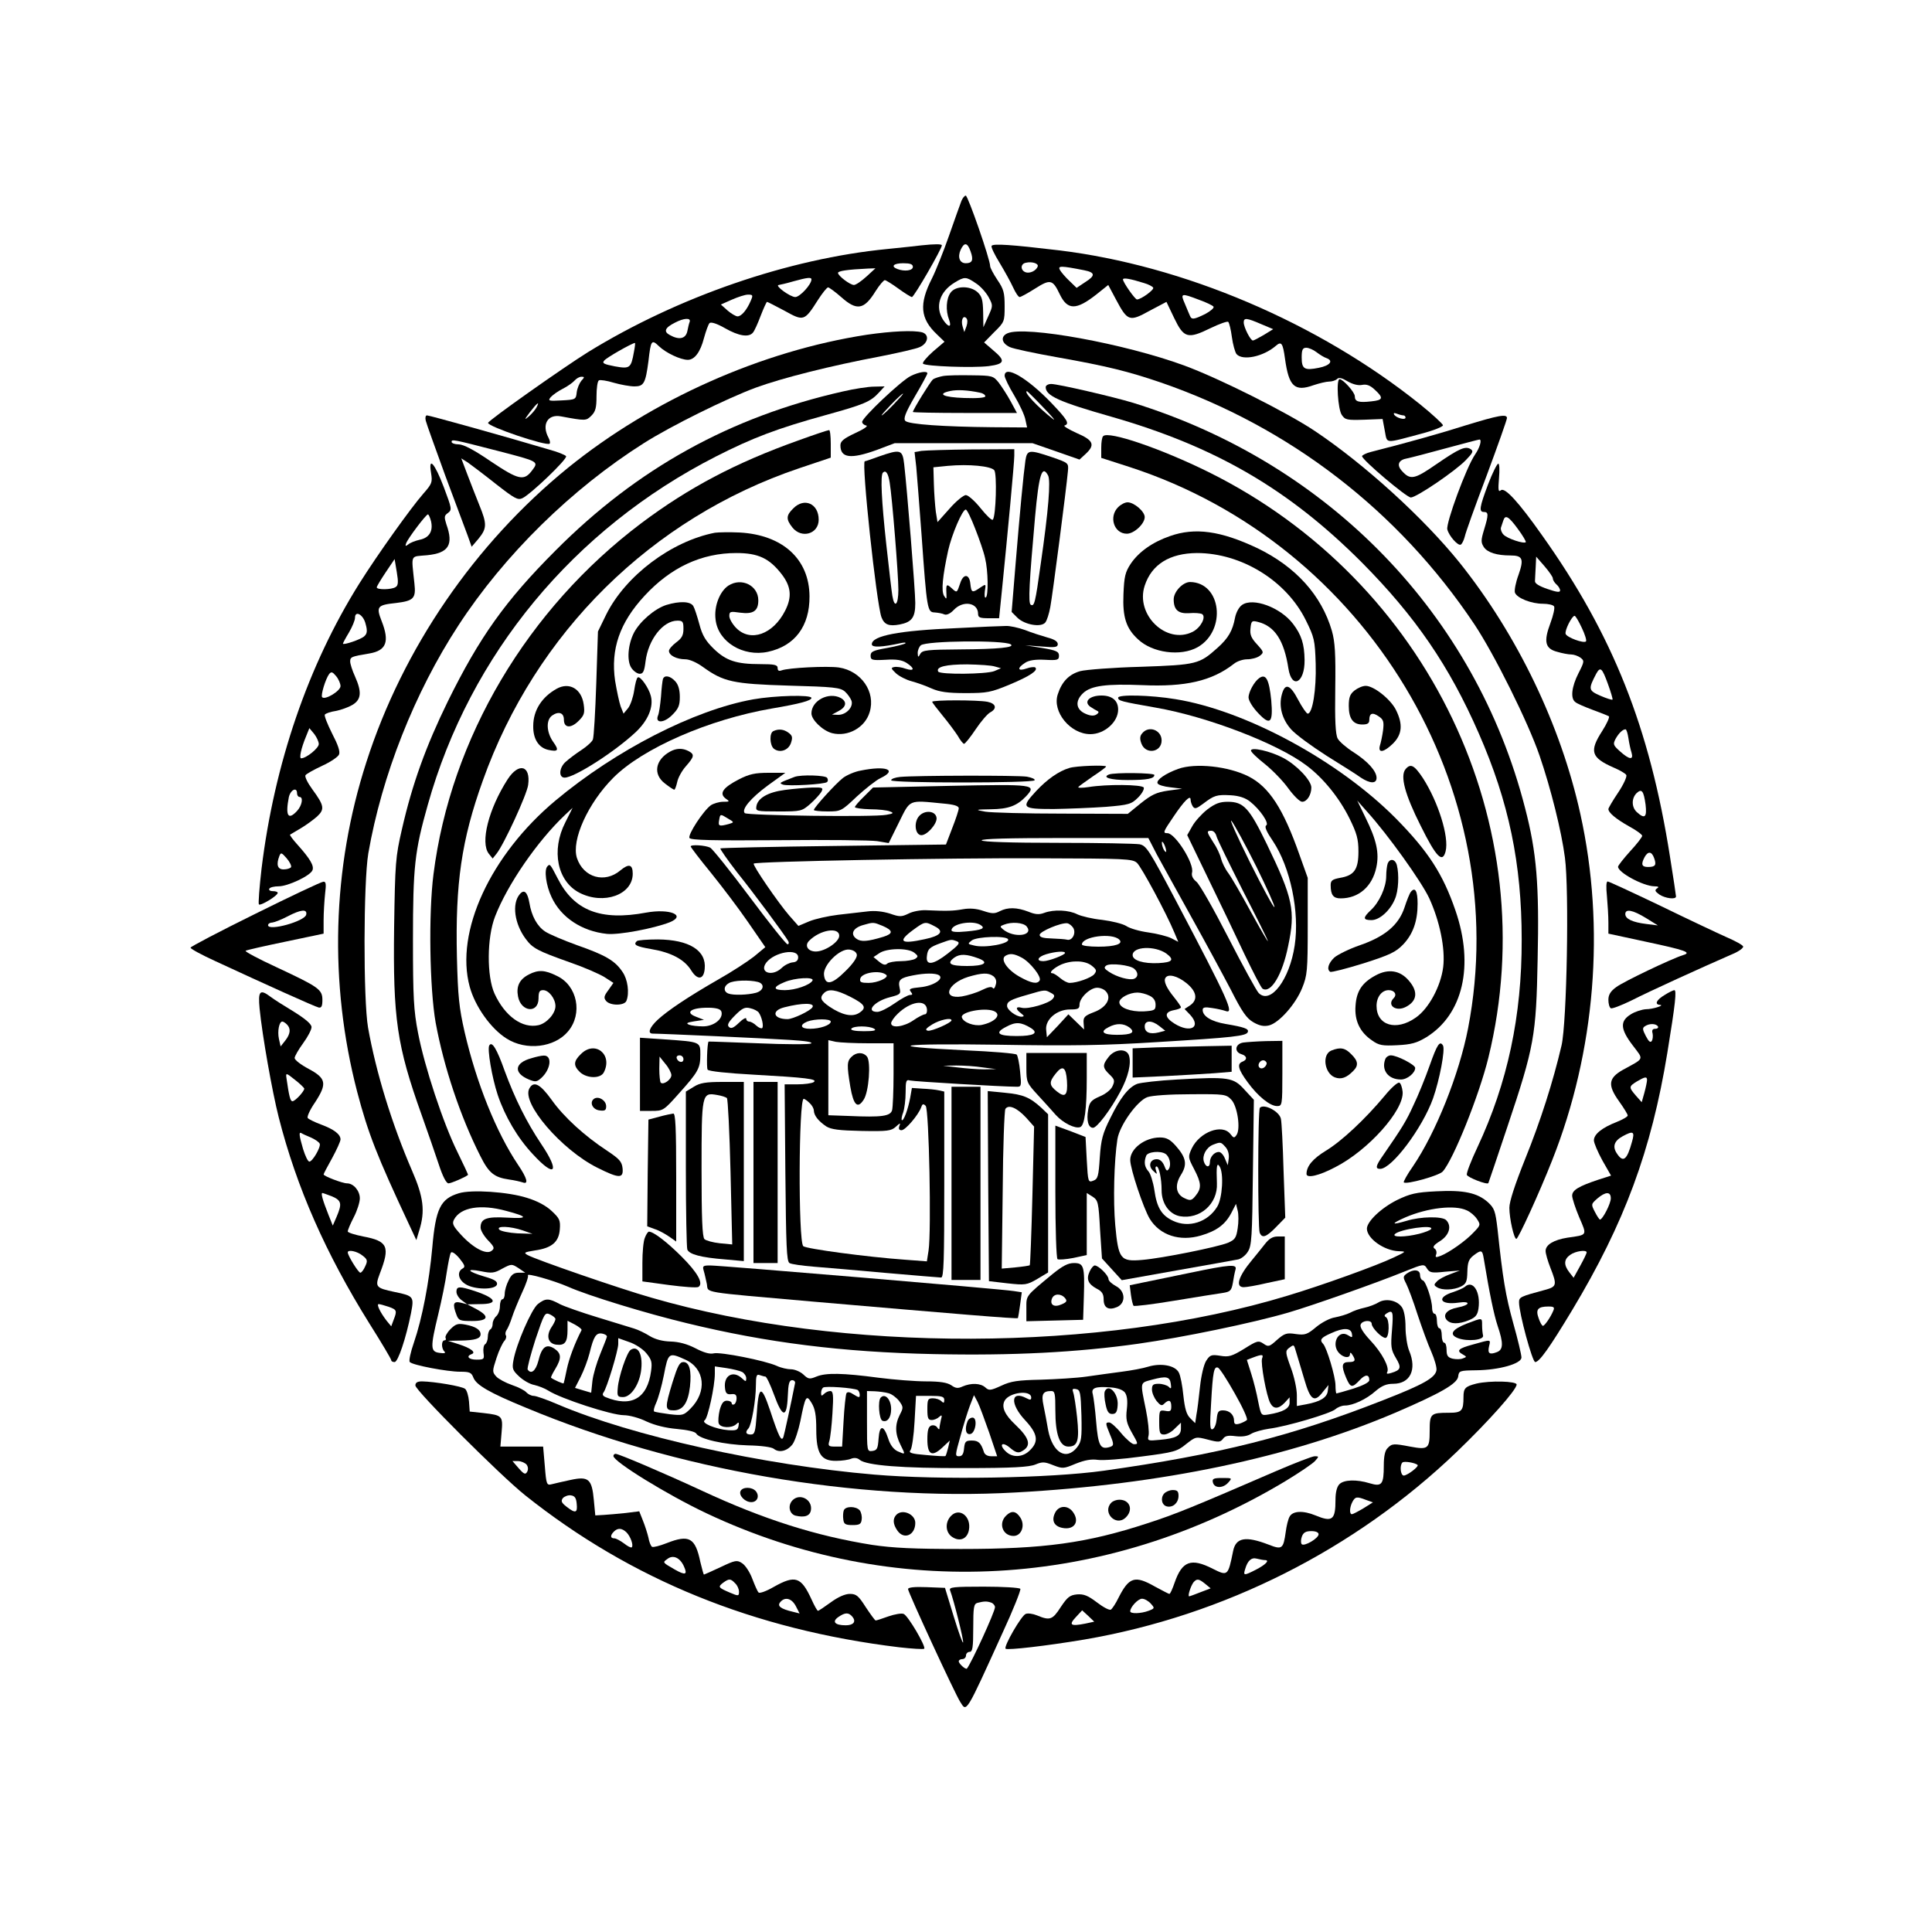
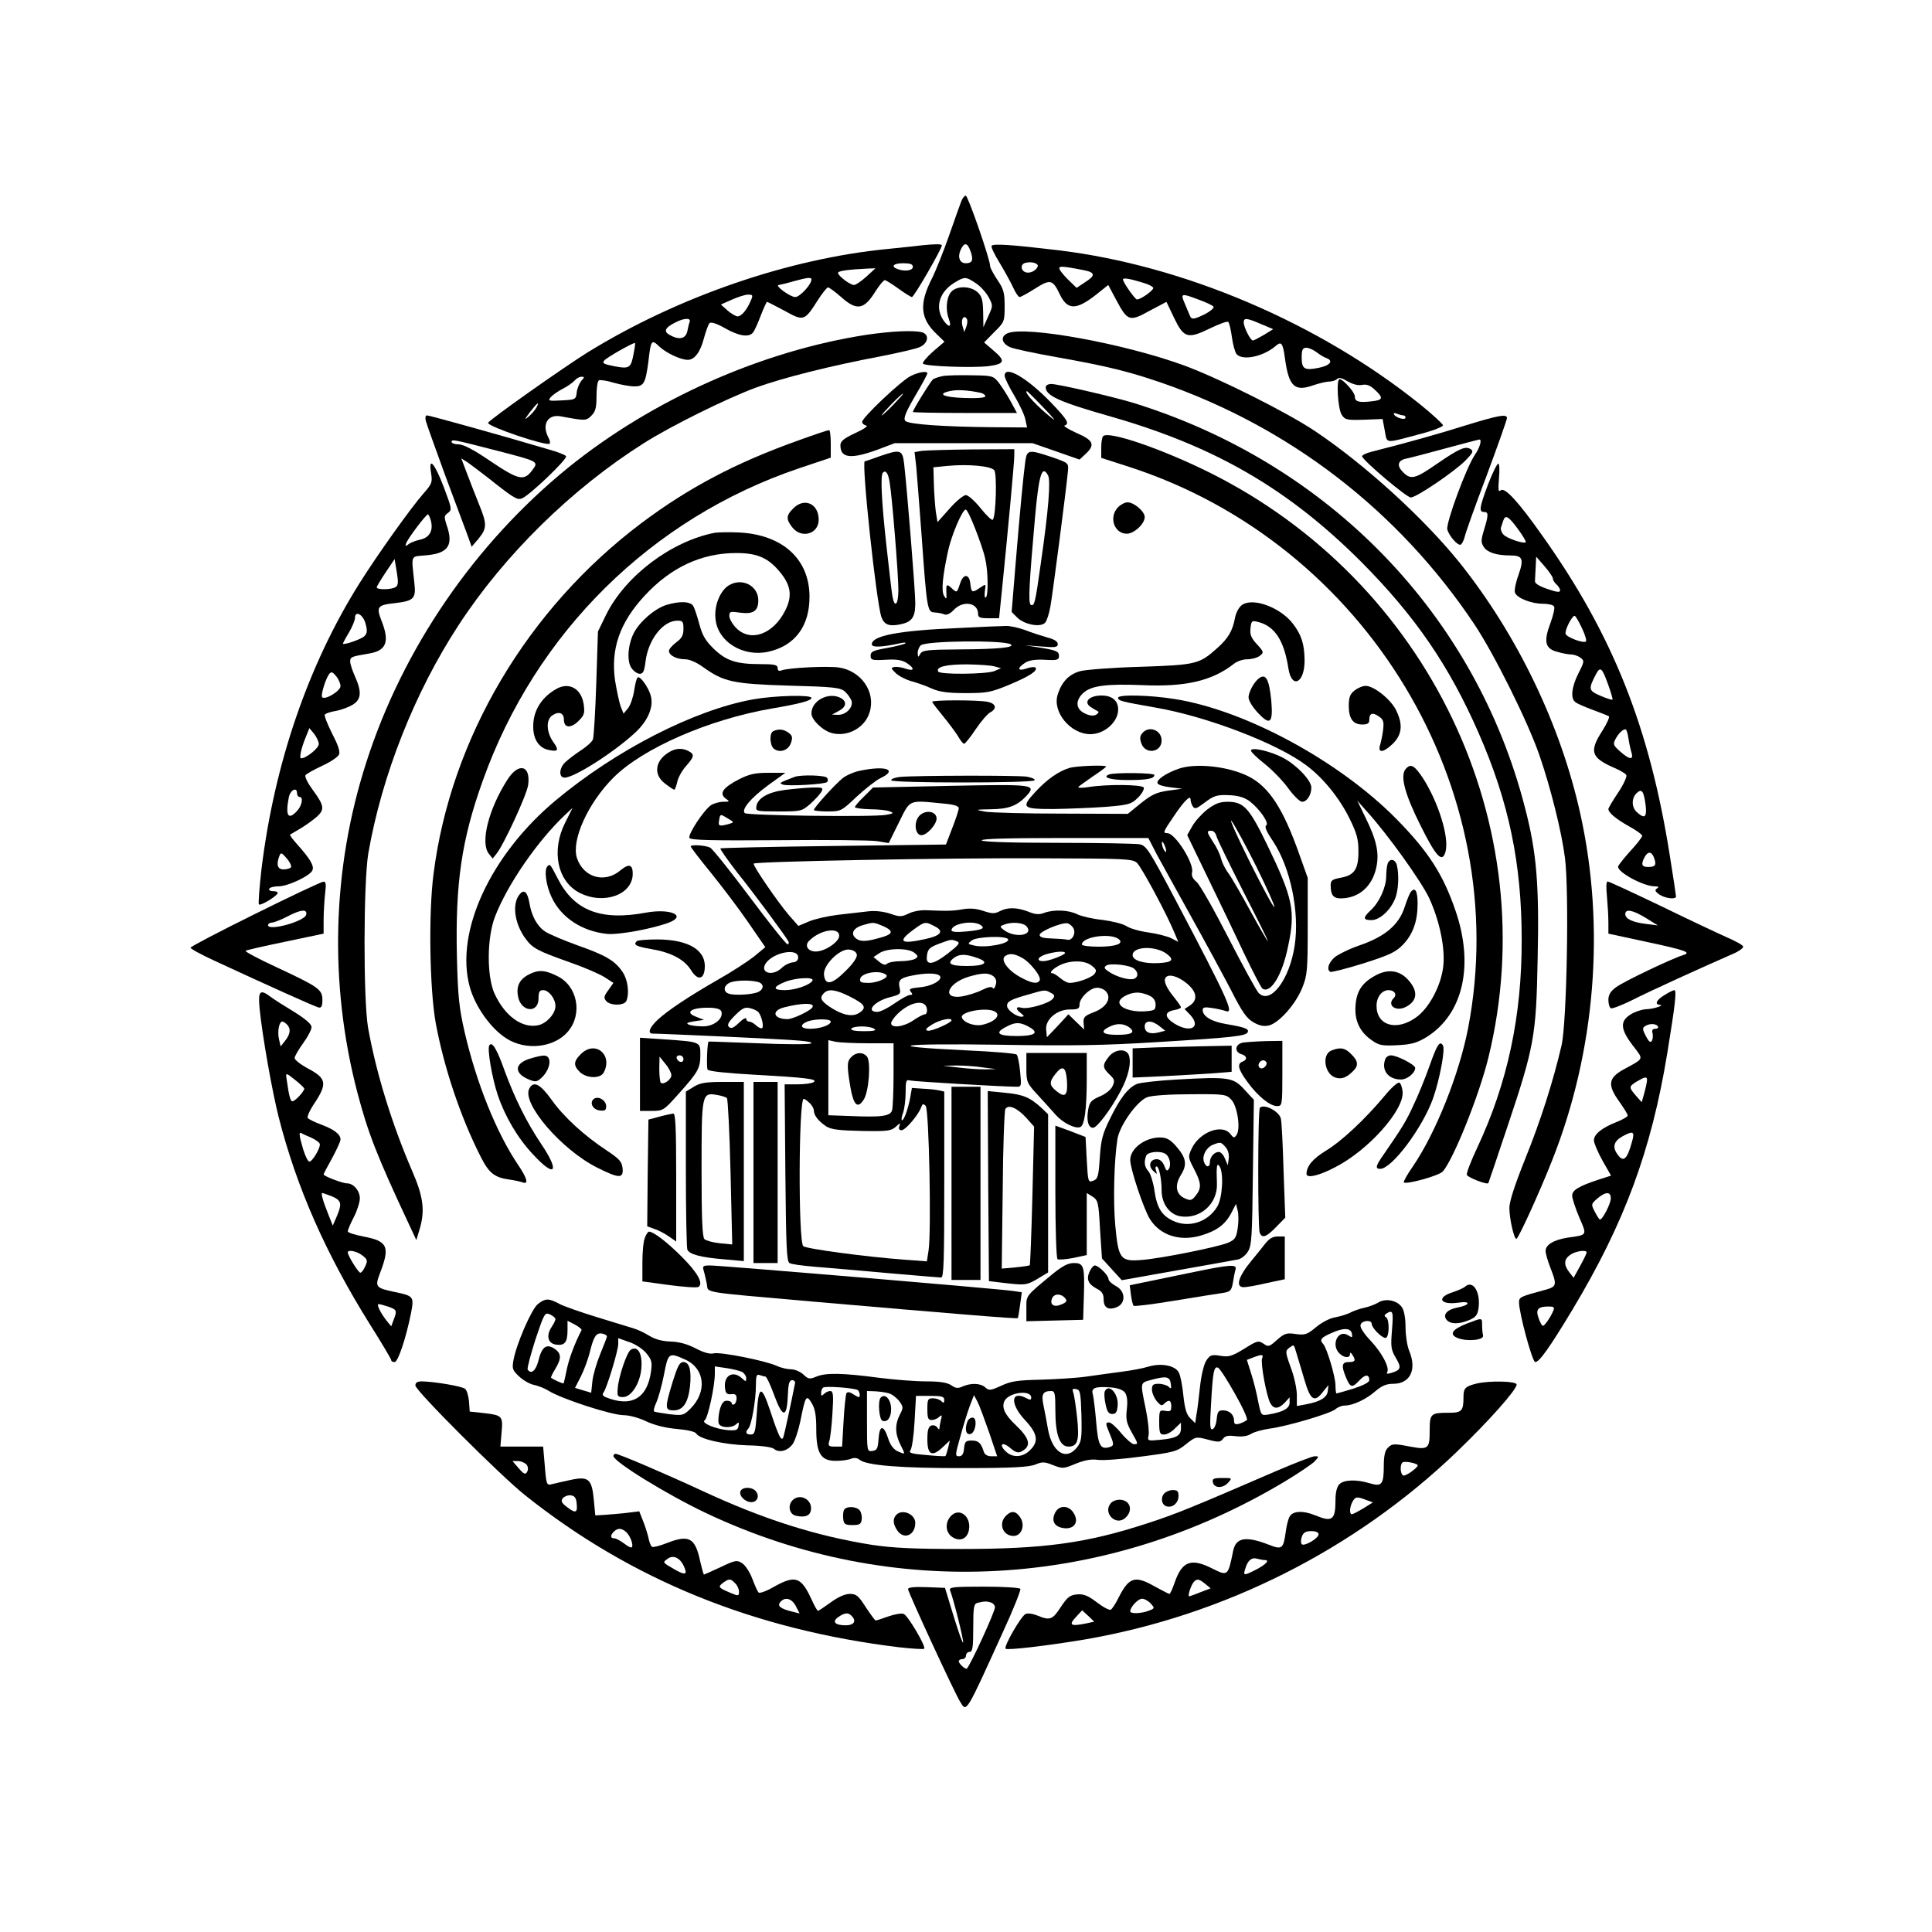
<svg xmlns="http://www.w3.org/2000/svg" version="1.0" width="600pt" height="600pt" viewBox="0 0 800 800" preserveAspectRatio="xMidYMid meet">
  <g transform="translate(0,800) scale(0.1,-0.1)" fill="#000000" stroke="none">
    <path d="M3981 7168 c-5 -13 -28 -77 -51 -143 -23 -66 -55 -146 -71 -178 -54 -106 -49 -166 21 -232 l31 -30 -48 -41 c-26 -23 -45 -46 -41 -50 11 -11 206 -18 272 -10 67 9 71 22 18 66 l-37 32 42 43 c42 41 43 44 43 107 0 56 -4 71 -30 109 -16 24 -30 50 -30 57 0 28 -92 292 -101 292 -5 0 -13 -10 -18 -22z m38 -209 c13 -36 7 -49 -20 -49 -25 0 -35 25 -21 56 15 32 28 30 41 -7z m22 -132 c19 -12 42 -38 53 -58 18 -34 18 -35 -2 -79 l-20 -45 -1 62 c-1 50 -5 66 -23 83 -31 28 -92 27 -112 -2 -18 -25 -21 -74 -6 -112 12 -33 -3 -33 -25 0 -34 53 -15 116 48 154 41 25 47 25 88 -3z m-39 -178 l-9 -24 -7 23 c-8 26 2 48 15 35 6 -6 6 -19 1 -34z" />
    <path d="M3815 6984 c-16 -2 -79 -9 -140 -15 -411 -40 -868 -198 -1240 -427 -103 -64 -413 -283 -414 -293 -2 -15 243 -98 255 -86 3 3 1 14 -5 25 -29 54 -3 98 51 88 103 -19 105 -19 127 3 17 17 21 33 21 80 0 33 4 63 10 66 5 3 33 -1 62 -10 28 -8 67 -15 85 -15 39 0 46 13 58 104 10 88 13 92 44 62 28 -27 89 -56 119 -56 28 0 52 32 67 90 8 29 18 57 23 62 6 6 31 -2 64 -21 58 -33 99 -39 116 -18 6 7 20 38 32 70 12 31 24 57 26 57 3 0 35 -17 73 -37 79 -44 82 -43 138 45 18 28 37 52 42 52 4 0 29 -18 54 -40 65 -58 95 -53 143 25 16 25 33 45 38 45 4 0 30 -16 56 -35 26 -19 52 -35 56 -35 9 0 124 200 124 214 0 6 -29 6 -85 0z m-35 -89 c0 -16 -35 -20 -64 -9 -29 11 -16 24 24 24 29 0 40 -4 40 -15z m-192 -40 c-21 -19 -44 -35 -52 -35 -16 0 -66 38 -66 50 0 8 39 14 125 18 l30 1 -37 -34z m-228 -12 c0 -21 -48 -73 -67 -73 -21 0 -88 49 -68 50 6 1 33 7 60 15 58 16 75 18 75 8z m-252 -90 c-16 -37 -38 -63 -54 -63 -7 0 -26 11 -41 24 l-28 25 45 20 c25 11 55 21 67 21 21 0 22 -2 11 -27z m-252 -85 c-3 -7 -7 -25 -10 -40 -7 -31 -34 -37 -73 -15 -26 14 -20 30 22 51 36 19 66 21 61 4z m-231 -125 c-12 -68 -17 -71 -79 -60 -46 9 -54 13 -44 24 9 12 113 71 127 73 2 0 0 -17 -4 -37z m-218 -120 c-8 -10 -17 -31 -19 -48 -3 -29 -5 -30 -62 -33 -54 -3 -58 -2 -46 13 8 9 30 25 50 35 20 10 42 26 49 34 8 9 20 16 29 16 13 0 13 -2 -1 -17z m-186 -111 c-5 -9 -19 -26 -32 -37 -19 -16 -18 -13 5 18 30 39 43 49 27 19z" />
    <path d="M4106 6982 c-3 -5 12 -36 33 -70 21 -35 46 -80 56 -102 10 -22 22 -40 27 -40 5 0 34 16 64 35 63 40 73 38 102 -23 32 -67 68 -67 151 -2 l50 40 33 -62 c47 -88 55 -91 138 -45 l70 37 32 -67 c40 -83 56 -88 150 -42 37 18 71 30 74 26 4 -4 11 -32 15 -63 4 -30 13 -62 19 -70 25 -29 111 -11 163 34 23 20 29 12 38 -54 16 -115 40 -137 118 -109 24 8 53 15 65 15 12 0 27 5 33 11 7 7 20 4 43 -10 21 -12 43 -18 59 -15 19 4 34 -1 54 -20 37 -34 34 -43 -15 -48 -53 -6 -68 -1 -68 21 0 17 -49 71 -63 71 -15 0 -7 -125 9 -148 14 -21 22 -22 92 -20 l77 3 9 -48 c11 -56 -4 -54 151 -13 50 13 90 29 90 35 0 5 -43 45 -95 87 -420 337 -980 576 -1500 638 -193 23 -268 28 -274 18z m191 -85 c-6 -18 -33 -31 -51 -24 -21 8 -21 35 2 39 25 6 53 -3 49 -15z m192 -16 c46 -9 48 -22 5 -49 l-36 -24 -30 29 c-16 15 -34 36 -39 45 -10 18 4 18 100 -1z m248 -53 c18 -5 35 -14 38 -19 6 -8 -50 -49 -67 -49 -8 0 -58 71 -58 83 0 8 30 3 87 -15z m227 -69 c31 -11 58 -24 61 -29 3 -5 -12 -18 -34 -30 -47 -23 -57 -25 -64 -7 -3 6 -12 29 -21 50 -19 43 -15 44 58 16z m258 -101 l50 -21 -39 -24 c-21 -12 -41 -23 -45 -23 -10 0 -38 55 -38 75 0 20 12 19 72 -7z m229 -116 c13 -10 32 -22 42 -25 30 -11 14 -31 -32 -40 -60 -12 -71 -5 -71 43 0 32 4 40 19 40 10 0 29 -8 42 -18z m360 -262 c5 0 9 -4 9 -9 0 -12 -38 -2 -47 12 -4 7 0 8 11 4 10 -4 22 -7 27 -7z" />
    <path d="M3590 6614 c-437 -67 -890 -269 -1238 -551 -386 -314 -684 -748 -835 -1219 -142 -440 -155 -915 -38 -1365 45 -171 81 -264 217 -554 l28 -60 12 40 c25 80 18 138 -30 248 -83 192 -149 406 -182 592 -20 116 -19 601 1 721 56 323 192 667 373 944 190 292 469 566 768 755 112 71 340 184 464 230 109 40 312 91 514 129 76 15 151 32 165 39 35 16 40 52 9 61 -36 9 -124 5 -228 -10z" />
    <path d="M4172 6620 c-30 -13 -25 -41 9 -57 14 -7 104 -26 200 -43 203 -36 291 -58 426 -104 533 -184 984 -531 1298 -1001 82 -123 222 -404 270 -544 47 -137 91 -314 105 -422 18 -136 8 -683 -14 -778 -35 -150 -87 -313 -151 -471 -42 -105 -65 -175 -65 -201 0 -45 19 -129 29 -129 8 1 94 188 148 325 179 451 221 964 117 1434 -81 368 -261 742 -500 1041 -149 185 -393 407 -599 545 -115 77 -394 217 -540 271 -247 91 -659 166 -733 134z" />
    <path d="M3771 6443 c-39 -19 -201 -172 -201 -190 0 -6 7 -13 17 -15 9 -2 -10 -15 -45 -31 -49 -23 -62 -34 -62 -51 0 -53 43 -58 151 -19 l74 28 285 0 285 0 98 -34 97 -34 25 23 c41 38 33 57 -37 87 -33 15 -56 29 -50 31 22 7 12 24 -55 94 -99 103 -193 158 -193 112 0 -8 18 -46 40 -82 22 -37 43 -82 46 -100 l7 -32 -144 1 c-203 2 -346 12 -360 26 -9 9 -1 32 39 101 29 49 52 92 52 96 0 11 -35 6 -69 -11z m549 -130 c36 -37 54 -59 40 -48 -63 49 -125 115 -107 115 1 0 32 -30 67 -67z m-620 12 c-24 -25 -46 -45 -49 -45 -3 0 15 20 39 45 24 25 46 45 49 45 3 0 -15 -20 -39 -45z" />
    <path d="M3905 6443 c-16 -3 -35 -9 -42 -14 -11 -10 -83 -126 -83 -135 0 -2 97 -4 216 -4 l215 0 -26 48 c-14 26 -37 61 -49 77 -23 29 -27 30 -113 31 -48 1 -101 0 -118 -3z m153 -69 c12 -2 22 -9 22 -15 0 -6 -33 -9 -87 -7 -88 3 -115 17 -58 29 28 6 71 4 123 -7z" />
    <path d="M4330 6397 c0 -36 56 -61 270 -122 433 -124 737 -301 1040 -605 221 -223 361 -427 483 -706 125 -285 178 -541 178 -854 1 -317 -59 -595 -183 -860 -27 -57 -47 -109 -44 -115 4 -11 84 -42 89 -34 1 2 37 108 79 234 111 331 119 376 125 691 7 311 -4 444 -52 628 -205 800 -811 1427 -1623 1678 -82 25 -311 78 -339 78 -13 0 -23 -6 -23 -13z" />
-     <path d="M3490 6379 c-465 -105 -852 -319 -1190 -659 -208 -208 -315 -359 -446 -625 -90 -184 -147 -341 -190 -530 -26 -113 -28 -137 -32 -403 -5 -380 11 -491 114 -779 25 -70 57 -163 71 -205 16 -49 31 -78 40 -78 11 0 69 25 81 35 1 1 -19 44 -44 95 -58 117 -136 352 -163 493 -18 93 -21 146 -21 385 0 303 7 367 61 558 175 625 605 1144 1194 1444 151 77 254 116 453 171 159 44 186 55 221 93 l24 26 -44 -1 c-24 0 -82 -9 -129 -20z" />
    <path d="M1763 6258 c3 -13 40 -115 81 -228 42 -113 84 -225 93 -249 l16 -45 29 34 c34 42 35 60 3 138 -14 34 -36 92 -50 128 l-25 66 27 -17 c14 -10 66 -49 115 -88 78 -61 92 -69 111 -60 33 15 188 163 181 174 -3 5 -35 18 -72 28 -174 52 -494 141 -504 141 -6 0 -8 -10 -5 -22z m298 -125 c170 -44 170 -44 143 -80 -34 -46 -56 -41 -171 36 -70 48 -114 71 -134 71 -16 0 -29 5 -29 10 0 12 5 11 191 -37z" />
    <path d="M6070 6239 c-107 -34 -239 -71 -392 -110 -21 -5 -38 -14 -38 -18 0 -15 184 -171 202 -171 23 0 185 110 228 155 29 30 32 37 20 45 -22 14 -46 4 -142 -62 -91 -63 -108 -67 -143 -28 -23 25 -14 46 22 52 15 3 88 22 161 42 74 20 135 36 138 36 11 0 2 -33 -18 -62 -37 -54 -121 -284 -115 -310 7 -28 45 -70 56 -63 5 3 12 17 16 32 3 16 44 130 91 254 46 124 84 231 84 238 0 18 -36 11 -170 -30z" />
    <path d="M3305 6176 c-258 -92 -453 -195 -649 -342 -472 -355 -790 -891 -861 -1454 -21 -163 -16 -473 9 -615 34 -184 102 -388 185 -552 35 -70 57 -88 118 -97 23 -3 48 -9 57 -12 26 -10 19 17 -19 73 -90 134 -172 338 -221 549 -23 101 -28 148 -32 311 -7 305 19 485 107 730 218 613 699 1088 1310 1294 l131 44 0 57 c0 32 -3 58 -7 57 -5 0 -62 -19 -128 -43z" />
    <path d="M4568 6194 c-5 -4 -8 -26 -8 -48 l0 -42 118 -38 c981 -319 1592 -1333 1401 -2324 -37 -190 -133 -431 -228 -571 -24 -34 -41 -65 -38 -67 10 -10 146 28 161 45 44 49 151 316 189 471 236 962 -248 1974 -1158 2425 -196 97 -415 172 -437 149z" />
    <path d="M3816 6133 l-29 -5 7 -61 c3 -34 13 -161 22 -282 22 -310 24 -320 54 -321 14 -1 32 -4 40 -8 10 -4 25 3 40 19 38 40 100 30 100 -17 0 -15 8 -18 44 -18 l43 0 12 118 c23 227 51 527 51 555 l0 27 -177 -1 c-98 -1 -191 -4 -207 -6z m301 -80 c12 -15 7 -191 -6 -205 -4 -4 -26 17 -50 47 -24 30 -52 55 -62 55 -9 0 -40 -25 -67 -56 l-50 -56 -7 43 c-3 24 -7 76 -8 114 l-2 70 60 6 c87 8 178 -1 192 -18z m-79 -242 c17 -43 36 -98 41 -122 13 -53 14 -156 3 -163 -5 -3 -6 9 -4 26 5 31 5 31 -19 15 -33 -23 -37 -22 -41 16 -4 41 -29 43 -42 2 -14 -41 -13 -41 -36 -20 -21 19 -23 16 -21 -25 1 -22 0 -23 -10 -7 -12 20 -6 81 17 187 15 67 59 170 73 170 5 0 22 -35 39 -79z" />
    <path d="M3640 6110 c-30 -11 -56 -20 -59 -20 -15 0 48 -589 69 -646 12 -31 31 -38 75 -30 51 10 65 29 65 89 0 51 -34 470 -46 575 -7 61 -15 63 -104 32z m44 -108 c10 -59 36 -381 36 -444 0 -63 -16 -79 -25 -25 -3 17 -14 113 -25 212 -20 183 -25 287 -14 298 12 12 22 -3 28 -41z" />
    <path d="M4246 6093 c-8 -56 -23 -214 -41 -432 l-16 -195 24 -24 c30 -29 97 -41 115 -20 7 8 16 37 21 64 9 47 67 494 73 563 3 34 3 34 -66 58 -95 32 -103 31 -110 -14z m94 -62 c11 -22 2 -142 -31 -369 -22 -158 -26 -175 -41 -166 -11 7 -6 94 18 364 16 177 29 217 54 171z" />
    <path d="M1785 6041 c6 -38 4 -44 -32 -85 -51 -58 -191 -254 -265 -372 -212 -338 -352 -747 -405 -1181 -9 -78 -14 -145 -11 -148 7 -7 78 36 78 48 0 4 -9 7 -21 7 -11 0 -17 5 -14 10 3 6 21 10 39 10 38 0 132 44 140 67 7 18 -10 47 -61 104 -20 22 -34 41 -32 43 2 1 22 13 44 26 22 13 52 35 68 49 32 30 30 45 -20 113 -19 26 -32 52 -28 58 4 6 35 23 69 39 35 16 66 37 70 47 5 13 -5 41 -29 87 -19 38 -33 73 -30 78 4 5 24 12 45 15 21 4 52 15 69 25 37 22 40 53 11 118 -11 24 -20 52 -20 62 0 19 6 21 79 33 71 12 85 49 51 135 -23 59 -18 66 59 74 74 9 84 19 77 81 -13 125 -19 110 53 117 89 9 110 43 79 129 -9 29 -9 35 7 46 17 13 16 18 -17 106 -38 100 -65 131 -53 59z m0 -200 c9 -41 -8 -68 -47 -76 -18 -4 -39 -12 -47 -19 -12 -9 -14 -8 -9 5 8 21 82 119 90 119 3 0 9 -13 13 -29z m-147 -272 c-16 -11 -78 -12 -78 -1 0 4 17 32 37 62 l37 55 9 -54 c7 -41 6 -56 -5 -62z m-124 -153 c8 -28 6 -40 -5 -50 -12 -13 -89 -39 -89 -31 0 2 11 23 25 46 14 24 25 51 25 61 0 32 35 13 44 -26z m-104 -257 c0 -20 -64 -59 -76 -46 -7 7 14 76 29 96 9 11 14 9 29 -9 10 -12 18 -31 18 -41z m-90 -240 c0 -17 -52 -59 -73 -59 -9 0 0 42 20 90 l14 35 20 -24 c10 -13 19 -32 19 -42z m-90 -204 c0 -8 5 -15 10 -15 17 0 11 -35 -10 -58 -37 -40 -49 -20 -34 57 7 31 34 44 34 16z m-25 -306 c-4 -5 -17 -9 -31 -9 -25 0 -31 20 -17 56 6 15 9 14 30 -10 13 -15 21 -32 18 -37z" />
    <path d="M6162 5995 c-36 -96 -39 -115 -17 -115 19 0 19 -12 0 -74 -13 -43 -13 -52 -1 -71 15 -23 54 -35 110 -35 51 0 57 -14 34 -80 -12 -32 -18 -65 -15 -74 9 -23 68 -46 116 -46 22 0 43 -5 46 -11 4 -5 -3 -37 -15 -69 -29 -77 -22 -106 28 -119 20 -6 46 -11 58 -11 11 0 28 -6 38 -13 17 -13 17 -16 -8 -65 -28 -55 -34 -104 -13 -119 6 -6 39 -20 71 -32 33 -12 63 -24 68 -27 4 -3 -8 -30 -27 -60 -55 -85 -47 -111 46 -152 26 -11 50 -25 53 -31 4 -6 -11 -39 -33 -72 -23 -34 -41 -65 -41 -69 0 -15 31 -41 86 -72 30 -16 54 -34 54 -39 0 -5 -22 -34 -50 -64 -27 -30 -50 -59 -50 -64 0 -24 104 -80 150 -81 18 0 21 -3 11 -9 -10 -7 -8 -12 10 -25 24 -16 69 -22 69 -8 0 4 -11 78 -25 165 -84 534 -236 918 -530 1331 -98 139 -154 199 -170 186 -11 -9 -12 1 -8 50 3 34 2 60 -3 60 -5 0 -24 -38 -42 -85z m123 -185 c21 -28 35 -53 33 -55 -8 -8 -77 15 -92 31 -8 8 -13 21 -11 29 3 8 7 22 10 30 8 25 22 17 60 -35z m145 -205 c0 -7 7 -18 15 -25 8 -7 15 -18 15 -25 0 -9 -14 -7 -52 6 -35 12 -53 23 -52 33 0 9 2 35 3 59 l2 42 34 -39 c19 -22 35 -45 35 -51z m120 -205 c13 -27 21 -53 17 -56 -9 -9 -78 16 -84 31 -5 14 26 75 37 75 4 0 17 -22 30 -50z m108 -232 c12 -33 21 -63 19 -65 -2 -2 -25 5 -50 16 -50 22 -51 27 -17 92 17 30 24 23 48 -43z m85 -225 c3 -21 9 -48 13 -60 9 -31 -9 -29 -47 5 -29 26 -31 30 -19 53 13 23 29 39 41 39 4 0 9 -17 12 -37z m71 -275 c6 -52 -3 -61 -36 -31 -22 20 -23 56 -2 78 22 21 30 11 38 -47z m35 -220 c11 -30 6 -38 -25 -38 -26 0 -30 11 -14 41 14 25 29 24 39 -3z" />
    <path d="M3285 5895 c-30 -29 -31 -45 -4 -79 38 -48 109 -27 109 32 0 67 -60 93 -105 47z" />
    <path d="M4630 5900 c-40 -40 -17 -110 36 -110 30 0 74 41 74 69 0 23 -44 61 -71 61 -11 0 -28 -9 -39 -20z" />
    <path d="M2960 5794 c-180 -35 -370 -178 -450 -339 l-34 -70 -7 -215 c-4 -118 -10 -222 -14 -232 -3 -9 -25 -29 -48 -44 -23 -15 -52 -37 -64 -48 -28 -24 -31 -66 -5 -66 40 0 205 105 294 188 51 48 75 104 63 150 -8 33 -44 84 -54 77 -5 -2 -11 -27 -15 -54 -4 -27 -15 -60 -25 -73 l-19 -23 -12 30 c-6 17 -16 64 -23 106 -19 131 19 241 122 352 109 118 236 177 380 177 91 0 137 -22 188 -88 39 -51 43 -94 14 -151 -50 -98 -143 -131 -202 -72 -16 16 -29 39 -29 50 0 19 4 20 45 14 54 -7 75 7 75 51 0 62 -70 96 -124 61 -36 -24 -60 -86 -53 -140 10 -93 114 -156 217 -134 111 24 173 106 172 230 -1 154 -111 254 -289 264 -43 2 -89 1 -103 -1z" />
-     <path d="M4844 5780 c-72 -25 -128 -65 -161 -113 -24 -36 -28 -54 -31 -128 -4 -94 11 -141 60 -186 60 -57 177 -72 247 -33 121 69 99 268 -31 270 -30 0 -68 -40 -68 -72 0 -43 19 -60 64 -57 23 2 47 0 54 -4 17 -12 -6 -56 -39 -73 -108 -55 -239 70 -199 191 29 88 103 134 216 135 184 0 370 -114 451 -278 35 -71 38 -82 41 -181 3 -106 -13 -206 -33 -206 -5 0 -23 26 -40 58 -33 63 -54 70 -67 22 -14 -50 1 -104 39 -146 20 -22 86 -70 147 -109 61 -38 125 -78 141 -90 38 -25 65 -26 65 -1 0 28 -36 68 -95 106 -30 19 -59 44 -66 57 -9 17 -12 75 -10 206 2 145 -1 194 -14 240 -43 147 -149 265 -308 342 -152 72 -259 87 -363 50z" />
    <path d="M2759 5495 c-49 -16 -109 -68 -134 -115 -25 -49 -30 -116 -11 -145 9 -14 25 -25 35 -25 14 0 19 10 24 51 11 90 72 169 132 169 22 0 25 -4 25 -34 0 -27 -7 -39 -30 -56 -16 -12 -30 -28 -30 -35 0 -19 32 -35 68 -35 17 0 47 -13 73 -32 85 -61 123 -70 355 -77 188 -5 214 -8 233 -25 11 -10 23 -27 27 -38 8 -26 -22 -58 -55 -58 l-26 1 28 15 c32 17 35 39 8 54 -50 26 -121 -11 -121 -64 0 -27 47 -72 86 -82 65 -16 136 23 155 87 26 84 -35 171 -127 185 -49 7 -209 -1 -238 -12 -11 -4 -16 -1 -16 10 0 13 -13 16 -72 16 -99 0 -141 14 -192 63 -34 33 -48 56 -60 102 -9 33 -20 67 -25 75 -11 20 -56 22 -112 5z" />
    <path d="M5143 5495 c-13 -9 -25 -32 -29 -53 -10 -53 -27 -84 -73 -125 -75 -67 -85 -70 -316 -78 -115 -3 -229 -12 -252 -18 -46 -13 -76 -43 -93 -96 -24 -72 52 -165 135 -165 58 0 115 50 115 102 0 37 -25 58 -69 58 -49 0 -75 -25 -47 -46 10 -7 24 -15 30 -18 7 -3 6 -8 -3 -14 -10 -7 -25 -7 -45 2 -41 17 -46 53 -11 86 33 31 97 39 245 33 178 -8 288 17 379 88 13 11 38 19 55 19 18 0 41 6 52 14 18 14 18 16 -11 48 -24 26 -30 40 -27 66 3 31 6 33 30 27 70 -17 109 -76 127 -193 14 -88 68 -60 67 35 -1 67 -13 104 -48 150 -52 68 -166 110 -211 78z" />
    <path d="M3960 5399 c-237 -10 -350 -31 -350 -67 0 -14 43 -12 120 5 14 3 22 3 19 -1 -3 -3 -37 -12 -75 -19 -58 -10 -69 -15 -69 -32 0 -18 6 -20 62 -17 45 3 68 -1 87 -13 35 -23 33 -36 -4 -24 -16 6 -37 9 -47 7 -15 -3 -14 -6 7 -26 13 -12 42 -27 65 -33 22 -6 59 -19 83 -30 32 -14 66 -19 140 -19 89 0 105 3 182 35 84 35 120 59 107 71 -3 3 -20 2 -36 -4 -37 -13 -41 1 -7 23 16 11 42 15 82 13 53 -3 59 -1 59 17 0 17 -11 22 -70 32 l-70 11 68 -5 c57 -5 67 -3 67 10 0 11 -15 20 -42 27 -24 7 -66 20 -93 31 -28 10 -64 18 -80 17 -17 0 -109 -4 -205 -9z m225 -67 c20 -13 -53 -20 -207 -21 -138 -1 -158 -3 -167 -18 -9 -16 -10 -16 -11 3 0 12 6 26 13 32 23 19 342 22 372 4z m-65 -92 l25 -7 -28 -12 c-34 -13 -223 -15 -232 -2 -11 20 33 30 120 30 50 -1 101 -4 115 -9z" />
-     <path d="M2745 5188 c-2 -7 -6 -40 -8 -73 -3 -33 -8 -68 -12 -77 -14 -34 24 -33 58 1 26 26 32 39 32 75 0 29 -6 51 -19 65 -21 23 -45 27 -51 9z" />
    <path d="M5214 5192 c-20 -14 -44 -57 -44 -80 0 -13 17 -41 40 -65 50 -53 62 -41 54 53 -9 87 -22 112 -50 92z" />
    <path d="M2305 5148 c-61 -34 -97 -89 -97 -154 -1 -53 22 -90 62 -99 42 -9 46 -2 20 34 -27 39 -30 89 -4 108 27 19 49 12 49 -17 0 -35 29 -37 61 -5 23 23 26 32 21 68 -9 65 -60 94 -112 65z" />
    <path d="M5609 5141 c-19 -15 -24 -29 -24 -64 0 -53 18 -77 56 -77 22 0 29 5 29 19 0 28 13 33 40 14 19 -13 21 -22 17 -57 -3 -22 -9 -51 -13 -63 -9 -33 16 -29 54 8 38 38 42 80 12 140 -23 45 -92 99 -125 99 -13 0 -33 -9 -46 -19z" />
    <path d="M3118 5104 c-244 -44 -568 -210 -818 -419 -269 -225 -417 -544 -355 -771 22 -81 87 -173 152 -214 81 -52 199 -38 255 29 62 73 39 190 -46 230 -50 25 -77 26 -116 6 -39 -20 -53 -49 -45 -91 12 -65 85 -72 85 -8 0 27 4 34 19 34 24 0 51 -36 51 -66 0 -31 -36 -71 -70 -79 -67 -15 -139 37 -182 130 -33 72 -32 233 2 320 51 132 175 312 289 420 l32 30 -30 -60 c-60 -117 -33 -245 59 -292 100 -51 220 -8 220 79 0 39 -16 43 -51 14 -65 -55 -153 -30 -180 51 -24 74 46 228 151 333 122 122 395 241 655 286 118 20 165 33 165 44 0 14 -152 10 -242 -6z" />
    <path d="M4630 5111 c0 -13 13 -16 155 -41 214 -37 505 -149 624 -239 70 -52 137 -135 179 -220 30 -61 37 -85 37 -137 0 -74 -17 -99 -76 -109 -32 -6 -39 -11 -39 -30 0 -41 11 -55 41 -55 75 0 131 49 148 128 13 60 1 114 -45 207 l-34 70 40 -45 c87 -96 225 -289 258 -359 44 -96 67 -209 58 -285 -10 -80 -60 -173 -114 -210 -81 -57 -162 -32 -162 49 0 37 22 65 50 65 24 0 36 -18 21 -33 -30 -30 10 -58 51 -36 46 24 51 63 12 108 -36 43 -85 51 -138 22 -56 -30 -79 -65 -83 -125 -5 -62 18 -110 68 -144 29 -21 44 -23 105 -20 58 3 80 9 120 33 152 94 199 297 121 524 -52 152 -113 246 -247 382 -236 238 -621 447 -913 494 -103 17 -237 20 -237 6z" />
    <path d="M3860 5094 c0 -3 20 -29 43 -57 24 -29 52 -67 63 -84 10 -18 22 -33 26 -33 4 0 26 27 48 60 22 33 49 64 60 70 30 16 24 37 -11 44 -40 8 -229 8 -229 0z" />
    <path d="M3203 4973 c-18 -7 -16 -58 1 -73 24 -19 60 -8 71 23 8 24 6 31 -10 43 -19 14 -40 17 -62 7z" />
    <path d="M4730 4964 c-10 -11 -11 -23 -4 -42 17 -48 84 -38 84 12 0 43 -53 63 -80 30z" />
    <path d="M2775 4888 c-62 -34 -72 -94 -22 -132 19 -15 36 -26 39 -26 3 0 8 14 12 31 3 17 19 47 36 66 35 40 37 49 11 63 -25 13 -51 12 -76 -2z" />
    <path d="M5180 4892 c0 -6 26 -31 58 -56 31 -25 75 -70 97 -101 22 -30 47 -55 57 -55 20 0 38 29 38 59 0 29 -60 93 -117 123 -53 28 -133 46 -133 30z" />
    <path d="M4428 4820 c-44 -13 -92 -47 -137 -95 -65 -70 -60 -75 72 -75 61 1 159 5 216 9 96 8 106 11 134 39 16 16 26 35 23 41 -8 13 -155 14 -228 2 -26 -4 -45 -4 -43 0 3 4 30 23 60 44 30 20 55 38 55 41 0 7 -124 3 -152 -6z" />
    <path d="M4878 4816 c-52 -19 -90 -45 -85 -59 2 -7 26 -14 53 -17 l49 -6 -59 -8 c-48 -7 -68 -17 -112 -52 l-54 -44 -272 1 c-150 0 -293 4 -318 8 -44 8 -43 9 23 10 73 1 108 14 146 54 45 49 34 50 -313 43 l-321 -7 -37 -37 c-21 -20 -38 -40 -38 -44 0 -4 28 -8 63 -9 34 0 71 -4 82 -9 17 -6 15 -9 -15 -14 -48 -10 -576 -3 -586 7 -15 15 24 62 96 115 l72 52 -69 0 c-56 0 -80 -5 -123 -27 -66 -34 -83 -58 -56 -79 19 -13 18 -14 -10 -14 -16 0 -39 -7 -50 -14 -32 -23 -97 -123 -89 -136 6 -9 96 -11 369 -9 198 2 382 0 408 -4 l48 -8 42 85 c48 97 38 93 181 79 47 -4 67 -10 67 -20 0 -7 -12 -44 -27 -82 l-26 -68 -465 -6 c-255 -3 -466 -8 -469 -10 -2 -3 29 -47 69 -99 70 -87 196 -257 212 -285 4 -7 2 -13 -3 -13 -6 0 -76 88 -156 195 -80 107 -154 199 -164 205 -20 10 -81 14 -81 5 0 -3 37 -52 83 -108 46 -57 116 -149 155 -206 l71 -103 -47 -39 c-27 -21 -93 -64 -148 -95 -127 -73 -210 -129 -251 -167 -34 -32 -43 -57 -20 -57 37 0 477 -20 566 -26 66 -4 99 -9 89 -15 -8 -4 -106 -4 -219 1 -112 4 -205 8 -205 7 -6 -8 -9 -108 -4 -116 4 -7 82 -15 191 -21 215 -12 268 -18 248 -31 -8 -5 -38 -9 -67 -9 l-53 0 3 -365 c3 -305 5 -367 17 -375 8 -5 53 -11 100 -15 47 -4 182 -15 300 -26 118 -10 220 -19 228 -19 11 0 13 70 13 385 l0 385 -22 5 c-13 3 -43 6 -67 7 l-45 3 -7 -40 c-9 -49 -28 -100 -35 -93 -2 3 0 17 6 32 5 15 10 52 10 82 0 48 2 55 18 50 14 -4 383 -26 444 -26 17 0 18 5 12 63 -3 34 -10 66 -14 70 -4 5 -101 13 -215 18 -355 17 -275 29 140 23 301 -5 438 -3 658 11 314 19 369 25 374 42 5 13 -15 20 -92 33 -59 10 -95 32 -95 58 0 11 9 13 39 8 22 -3 46 -9 55 -12 39 -15 14 41 -205 457 -111 210 -122 227 -150 233 -18 3 -170 6 -340 6 -194 0 -310 4 -314 10 -4 7 112 10 342 10 l348 0 35 -68 c20 -37 84 -152 142 -257 58 -104 132 -241 165 -304 46 -91 65 -118 93 -134 26 -15 44 -18 65 -13 42 11 110 88 137 155 21 52 23 71 23 256 l0 200 -34 95 c-67 191 -126 282 -211 325 -83 42 -220 57 -292 31z m298 -135 c42 -33 81 -91 67 -99 -8 -5 2 -27 28 -65 72 -108 111 -293 90 -432 -21 -141 -100 -246 -149 -197 -9 9 -66 113 -126 230 -60 117 -119 221 -132 231 -15 12 -21 25 -18 38 10 37 -70 163 -102 163 -20 0 -18 5 25 68 45 67 71 92 71 71 0 -8 4 -20 9 -28 8 -12 15 -10 43 11 46 35 56 38 114 35 35 -2 61 -11 80 -26z m-2158 -93 c-41 -11 -45 -9 -40 17 4 25 5 25 34 7 29 -17 29 -17 6 -24z m1811 -113 c0 -5 -4 -3 -9 5 -5 8 -9 22 -9 30 0 16 17 -16 18 -35z m-121 -48 c19 -18 122 -209 155 -289 l16 -38 -29 15 c-16 8 -59 19 -95 24 -37 5 -78 17 -92 27 -15 9 -59 20 -99 25 -40 4 -86 15 -103 23 -35 18 -97 21 -137 6 -21 -8 -37 -7 -66 5 -47 18 -85 19 -118 2 -21 -11 -32 -11 -68 1 -29 10 -57 12 -85 7 -40 -7 -63 -8 -153 -4 -22 1 -55 -5 -72 -14 -29 -14 -37 -14 -77 0 -29 9 -62 13 -93 9 -26 -3 -81 -9 -122 -14 -41 -5 -95 -17 -119 -27 l-45 -19 -38 43 c-45 52 -153 209 -147 215 8 9 803 24 1180 22 360 -1 388 -2 407 -19z m-1053 -261 c44 -19 44 -32 3 -45 -66 -20 -93 -22 -112 -8 -26 19 -14 44 26 56 45 13 44 13 83 -3z m216 -2 c40 -20 25 -39 -42 -53 -100 -22 -114 -10 -47 39 48 35 49 35 89 14z m189 6 c22 -14 7 -21 -59 -27 -41 -4 -61 -2 -61 5 0 27 87 43 120 22z m191 -6 c32 -39 -53 -50 -98 -12 -13 11 -13 13 4 19 32 13 80 9 94 -7z m193 -6 c13 -22 -4 -55 -26 -49 -7 2 -35 4 -63 5 -36 1 -50 5 -50 15 0 14 88 51 114 48 8 -1 19 -10 25 -19z m-969 -33 c0 -25 -59 -65 -97 -65 -33 0 -48 25 -27 45 45 45 124 58 124 20z m1160 -16 c17 -17 -16 -29 -87 -29 -38 0 -68 4 -68 9 0 33 125 50 155 20z m-461 2 c11 -18 -96 -38 -141 -26 -27 6 -27 7 -9 21 22 16 141 20 150 5z m-211 -9 c14 -6 7 -15 -38 -50 -60 -47 -92 -52 -87 -12 3 31 11 38 58 55 44 16 43 16 67 7z m866 -50 c35 -26 27 -37 -32 -40 -62 -3 -107 11 -107 33 0 36 91 40 139 7z m-1281 -5 c2 -11 -15 -37 -47 -68 -56 -56 -84 -61 -89 -16 -5 40 65 110 105 105 17 -2 29 -10 31 -21z m238 8 c16 -13 17 -16 4 -25 -8 -5 -35 -10 -60 -10 -26 0 -51 -5 -56 -10 -8 -8 -18 -5 -34 8 l-23 19 24 16 c30 21 118 23 145 2z m-481 -19 c0 -13 -8 -20 -23 -21 -12 -1 -33 -11 -45 -23 -40 -38 -95 -19 -64 22 34 44 132 61 132 22z m1105 18 c0 -8 -67 -34 -90 -34 -31 0 -24 18 13 29 37 11 77 14 77 5z m-357 -23 c44 -17 22 -31 -48 -31 -71 0 -87 10 -53 35 23 16 50 15 101 -4z m177 4 c35 -18 84 -80 75 -95 -10 -16 -34 -12 -84 16 -51 29 -80 72 -58 86 18 11 35 10 67 -7z m291 -34 c20 -16 21 -21 10 -35 -13 -15 -71 -36 -102 -36 -9 0 -26 9 -39 20 -13 11 -27 20 -32 20 -18 0 5 22 36 36 45 19 100 17 127 -5z m175 -12 c18 -15 18 -35 0 -42 -19 -7 -71 7 -104 29 -20 13 -22 18 -11 26 17 11 97 2 115 -13z m-1026 -26 c12 -11 -37 -33 -73 -33 -31 0 -38 3 -35 17 5 26 83 38 108 16z m218 -1 c23 -15 -24 -45 -78 -50 -41 -4 -48 -7 -39 -18 9 -11 8 -14 -3 -14 -8 0 -37 -16 -64 -35 -27 -19 -59 -35 -71 -35 -51 0 -12 45 53 61 42 11 45 13 39 39 -7 32 2 41 55 51 50 10 93 10 108 1z m225 -4 c11 -9 15 -21 10 -36 -3 -13 -9 -19 -12 -13 -5 7 -20 4 -46 -9 -22 -11 -59 -22 -82 -26 -84 -13 -62 53 26 81 58 17 83 18 104 3z m800 -29 c43 -35 48 -69 15 -92 l-23 -15 24 -25 c46 -51 0 -76 -65 -36 -42 26 -44 48 -4 56 17 3 30 8 30 12 0 4 -13 22 -28 41 -32 39 -45 68 -36 81 11 18 50 8 87 -22z m-1549 10 c-11 -18 -71 -39 -114 -39 -50 0 -51 13 -2 33 44 19 127 23 116 6z m-226 -5 c30 -8 25 -36 -8 -45 -33 -9 -94 -11 -114 -3 -21 8 -20 31 2 43 19 12 85 14 120 5z m1442 -40 c24 -27 1 -66 -50 -85 -39 -15 -45 -21 -43 -45 l2 -27 -32 31 -33 32 -44 -48 -45 -47 -3 30 c-5 43 44 85 98 85 34 0 40 3 40 20 0 28 44 70 73 70 14 0 30 -7 37 -16z m-1060 -21 c63 -32 70 -46 38 -67 -29 -19 -72 -9 -124 26 -36 25 -41 37 -22 56 19 19 50 14 108 -15z m831 16 c16 -8 18 -13 8 -25 -15 -19 -102 -44 -128 -37 -26 7 -27 -5 -3 -23 14 -11 14 -13 2 -14 -22 0 -60 28 -60 45 0 18 14 26 85 46 74 22 72 21 96 8z m409 -12 c17 -8 25 -21 25 -37 0 -23 -4 -25 -50 -28 -54 -2 -100 15 -100 38 0 18 41 40 75 40 14 0 36 -6 50 -13z m-1396 -48 c-9 -15 -81 -49 -103 -49 -59 0 -69 35 -13 49 74 19 128 19 116 0z m474 -6 c2 -13 -2 -23 -8 -23 -6 0 -28 -11 -48 -25 -39 -27 -92 -34 -92 -12 0 7 12 25 28 40 52 50 114 60 120 20z m-850 -15 c5 -29 -34 -58 -77 -58 -22 0 -48 3 -58 7 -14 6 -8 9 22 14 l40 6 -33 13 c-51 19 -16 40 63 37 29 -2 41 -7 43 -19z m154 -1 c13 -19 21 -57 14 -64 -3 -3 -14 1 -24 10 -10 10 -24 17 -30 17 -7 0 -12 5 -12 12 0 6 -14 -1 -30 -17 -23 -22 -33 -26 -42 -17 -8 8 -2 20 26 48 30 30 41 35 63 29 15 -3 31 -12 35 -18z m972 7 c36 -14 8 -46 -49 -58 -31 -6 -76 10 -82 31 -8 22 91 42 131 27z m-674 -44 c0 -15 -45 -30 -86 -30 -39 0 -45 16 -11 30 31 12 97 12 97 0z m500 5 c0 -10 -82 -46 -98 -43 -13 3 -8 10 18 26 31 19 80 30 80 17z m329 -32 c33 -21 12 -33 -59 -33 -78 0 -93 13 -44 38 40 22 62 20 103 -5z m532 8 l24 -19 -27 -7 c-37 -9 -58 0 -58 25 0 26 30 26 61 1z m-125 -5 c27 -21 11 -31 -51 -31 -59 0 -72 13 -34 32 32 17 61 16 85 -1z m-1056 -6 c11 -7 -2 -10 -43 -10 -36 0 -56 4 -52 10 8 13 75 13 95 0z m-24 -60 l104 0 0 -127 c0 -71 -3 -138 -6 -150 -7 -25 -43 -30 -178 -24 l-86 3 0 155 0 156 31 -7 c17 -3 78 -6 135 -6z m474 -100 l55 -7 -50 -1 c-27 0 -77 4 -110 8 l-60 7 55 1 c30 0 80 -3 110 -8z m-718 -147 c10 -9 18 -23 18 -32 1 -21 19 -43 51 -65 21 -13 53 -17 147 -19 106 -2 122 0 141 17 18 17 21 17 15 3 -4 -11 -1 -17 9 -17 16 0 69 62 81 94 5 15 9 17 19 7 14 -14 24 -520 12 -599 l-7 -45 -93 7 c-154 11 -408 45 -419 56 -21 21 -19 610 2 610 3 0 14 -7 24 -17z" />
    <path d="M4999 4648 c-23 -18 -51 -49 -62 -69 l-21 -37 86 -178 c48 -99 116 -240 151 -315 36 -75 69 -139 75 -143 34 -21 82 57 106 177 31 146 20 198 -89 423 -72 148 -95 174 -161 174 -33 0 -52 -7 -85 -32z m203 -236 c44 -89 78 -165 75 -168 -3 -4 -49 81 -102 187 -53 107 -87 183 -75 169 11 -14 57 -98 102 -188z m-165 126 c3 -13 53 -114 109 -225 57 -111 104 -205 104 -210 0 -4 -32 51 -71 122 -39 72 -81 144 -93 160 -13 17 -26 44 -30 60 -4 17 -18 47 -32 67 -28 44 -29 48 -8 48 9 0 18 -10 21 -22z" />
    <path d="M3526 3624 c-19 -18 -20 -34 -5 -124 13 -76 30 -93 55 -54 22 32 31 158 14 179 -16 19 -44 19 -64 -1z" />
    <path d="M5820 4815 c-23 -28 -3 -104 63 -235 64 -129 90 -156 103 -105 15 60 -31 205 -94 303 -36 54 -51 62 -72 37z" />
    <path d="M2102 4773 c-79 -123 -114 -262 -78 -308 l16 -20 16 20 c30 37 126 245 131 285 11 81 -39 94 -85 23z" />
    <path d="M3563 4809 c-23 -4 -56 -18 -72 -30 -29 -22 -121 -123 -121 -133 0 -3 25 -6 56 -6 55 0 58 1 121 61 36 33 80 68 99 77 72 34 24 53 -83 31z" />
    <path d="M4592 4793 c-30 -12 6 -23 78 -23 81 0 110 6 110 21 0 9 -165 11 -188 2z" />
    <path d="M3290 4783 c-65 -25 -65 -25 -48 -32 21 -7 174 1 183 11 4 4 4 11 0 17 -6 11 -108 14 -135 4z" />
    <path d="M3728 4783 c-21 -2 -38 -8 -38 -14 0 -12 587 -12 594 0 3 5 -11 11 -32 15 -39 6 -461 5 -524 -1z" />
    <path d="M3250 4729 c-70 -9 -113 -34 -118 -68 -3 -20 0 -21 92 -21 93 0 96 1 131 31 20 18 40 40 46 50 9 17 6 19 -38 18 -26 -1 -77 -5 -113 -10z" />
    <path d="M3806 4621 c-22 -24 -18 -74 6 -79 23 -5 70 47 66 72 -4 29 -49 33 -72 7z" />
    <path d="M5746 4424 c-3 -9 -6 -32 -6 -52 0 -46 -29 -109 -64 -141 -33 -31 -33 -41 3 -41 33 0 77 39 97 87 15 34 18 102 8 141 -7 25 -29 29 -38 6z" />
    <path d="M2267 4413 c-15 -14 -6 -80 17 -128 39 -84 125 -141 229 -152 50 -5 193 22 260 48 71 29 0 58 -98 40 -188 -35 -298 8 -366 142 -31 60 -32 61 -42 50z" />
    <path d="M1057 4216 c-148 -73 -268 -136 -268 -140 0 -5 46 -30 103 -56 205 -95 413 -189 428 -192 11 -2 15 6 15 31 0 44 -15 54 -188 135 -76 35 -134 66 -130 69 4 3 79 20 166 38 l157 33 0 55 c0 31 3 80 6 109 5 41 4 52 -7 51 -8 0 -135 -60 -282 -133z m211 -3 c-5 -28 -158 -70 -158 -44 0 6 8 11 18 11 9 1 37 12 62 25 55 29 83 32 78 8z" />
    <path d="M6654 4289 c3 -34 6 -83 6 -109 l0 -46 153 -33 c169 -36 193 -45 156 -56 -48 -15 -245 -109 -276 -132 -24 -17 -33 -32 -33 -53 0 -16 4 -31 10 -35 5 -3 44 12 87 33 70 36 292 137 416 191 27 11 47 26 45 32 -2 6 -33 23 -68 38 -36 16 -159 74 -274 130 -115 55 -214 101 -219 101 -6 0 -7 -23 -3 -61z m161 -90 l50 -31 -48 6 c-57 7 -87 21 -87 41 0 23 31 17 85 -16z" />
    <path d="M5842 4307 c-5 -6 -17 -36 -26 -64 -24 -73 -81 -121 -185 -157 -44 -15 -92 -39 -106 -51 -25 -24 -32 -49 -17 -59 5 -3 67 13 138 35 110 35 134 47 164 78 41 43 60 97 60 169 0 52 -10 71 -28 49z" />
    <path d="M2152 4297 c-33 -39 -22 -122 25 -185 29 -39 48 -49 183 -97 58 -20 122 -48 143 -61 l37 -24 -21 -30 c-18 -24 -20 -32 -9 -45 17 -20 76 -20 84 1 13 33 5 89 -16 119 -31 47 -71 70 -188 111 -58 21 -117 46 -133 57 -33 22 -56 64 -65 119 -8 45 -22 57 -40 35z" />
    <path d="M2637 4103 c-16 -15 -4 -22 60 -33 83 -14 137 -43 165 -88 26 -42 52 -39 56 6 8 76 -64 121 -194 122 -44 0 -84 -3 -87 -7z" />
    <path d="M6893 3880 c-34 -20 -43 -39 -20 -41 23 -1 -28 -18 -58 -18 -16 -1 -45 -10 -62 -21 -46 -28 -44 -61 8 -129 46 -61 50 -51 -41 -101 -60 -34 -64 -63 -16 -130 20 -28 36 -54 36 -59 0 -5 -21 -17 -46 -27 -59 -23 -94 -50 -94 -76 0 -11 16 -48 35 -83 l36 -63 -53 -17 c-81 -27 -108 -43 -108 -66 0 -11 13 -51 29 -89 33 -77 36 -73 -49 -85 -56 -9 -90 -29 -90 -55 0 -11 9 -42 20 -70 28 -71 26 -78 -22 -91 -104 -28 -108 -30 -108 -52 0 -44 55 -247 67 -247 17 0 59 59 153 215 217 361 328 662 394 1065 34 208 39 260 29 260 -4 0 -23 -9 -40 -20z m-28 -130 c3 -5 -1 -10 -11 -10 -11 0 -15 -6 -11 -19 2 -10 1 -24 -3 -31 -6 -9 -13 -3 -25 20 -14 27 -15 34 -3 41 18 12 45 11 53 -1z m-45 -222 c0 -7 -5 -31 -11 -53 l-11 -39 -24 27 c-30 35 -30 38 4 59 34 20 42 21 42 6z m-62 -255 c-21 -77 -37 -89 -63 -49 -19 28 -11 52 24 71 44 24 51 20 39 -22z m-88 -235 c0 -22 -34 -88 -45 -88 -2 0 -12 14 -21 32 -16 31 -16 32 10 55 34 29 56 30 56 1z m-100 -224 c0 -4 -12 -29 -27 -56 l-27 -49 -18 23 c-24 31 -22 54 4 72 22 16 68 22 68 10z m-138 -241 c-11 -27 -36 -63 -43 -63 -4 0 -12 14 -18 32 -13 36 -3 48 41 48 22 0 26 -3 20 -17z" />
    <path d="M1075 3823 c11 -111 52 -343 79 -449 74 -291 195 -565 376 -855 50 -79 90 -147 90 -151 0 -5 6 -8 14 -8 14 0 47 98 68 203 13 68 11 71 -67 87 -80 17 -83 21 -62 77 43 111 33 134 -69 153 -35 7 -64 16 -64 21 0 6 11 32 25 59 14 27 25 62 25 78 0 31 -26 62 -53 62 -19 0 -97 30 -97 37 0 3 16 33 35 67 19 35 35 70 35 78 0 21 -27 42 -82 62 -26 10 -51 22 -54 27 -3 6 10 35 31 65 50 77 46 99 -27 138 -32 17 -58 37 -58 45 0 7 16 35 35 61 19 26 35 56 35 67 0 12 -24 33 -72 63 -40 24 -84 52 -97 62 -45 34 -53 25 -46 -49z m113 -65 c17 -17 15 -39 -7 -67 l-19 -24 -7 31 c-7 32 1 72 14 72 4 0 12 -5 19 -12z m72 -266 c-1 -12 -38 -52 -49 -52 -9 0 -14 20 -25 97 -3 21 -1 21 35 -8 22 -17 39 -34 39 -37z m27 -202 c18 -8 34 -19 37 -26 5 -14 -30 -74 -43 -74 -6 0 -17 23 -26 52 -17 58 -18 72 -7 66 4 -3 22 -11 39 -18z m88 -244 c39 -17 42 -30 19 -84 l-16 -37 -18 45 c-25 63 -32 90 -25 90 3 0 21 -7 40 -14z m126 -245 c21 -16 22 -22 11 -45 -6 -14 -15 -26 -20 -26 -8 0 -52 71 -52 84 0 13 39 5 61 -13z m108 -212 c34 -12 36 -16 21 -54 l-10 -27 -19 23 c-27 35 -43 69 -33 69 5 0 23 -5 41 -11z" />
    <path d="M2650 3551 l0 -151 48 0 c48 0 50 1 114 73 79 88 88 104 88 160 0 53 1 53 -147 63 l-103 7 0 -152z m180 63 c0 -17 -22 -14 -28 4 -2 7 3 12 12 12 9 0 16 -7 16 -16z m-50 -66 c0 -18 -33 -42 -44 -31 -3 3 -6 29 -6 57 l1 51 24 -30 c14 -16 25 -38 25 -47z" />
    <path d="M5148 3683 c-33 -5 -39 -38 -8 -48 24 -7 26 -23 5 -31 -24 -9 -18 -32 21 -85 43 -59 93 -99 122 -99 21 0 22 3 22 135 l0 135 -67 -1 c-38 -1 -80 -4 -95 -6z m96 -82 c3 -5 -1 -14 -8 -20 -16 -13 -32 2 -21 19 8 12 22 13 29 1z" />
    <path d="M2026 3671 c-9 -14 11 -133 35 -205 30 -89 82 -178 146 -246 92 -100 113 -74 34 43 -61 91 -109 188 -151 302 -33 93 -53 125 -64 106z" />
    <path d="M5920 3588 c-18 -51 -48 -125 -67 -164 -30 -66 -46 -92 -126 -208 -31 -44 -33 -56 -12 -56 48 0 175 169 219 292 27 77 51 202 41 219 -13 21 -24 5 -55 -83z" />
    <path d="M4788 3663 l-98 -4 0 -60 0 -61 133 6 c72 4 165 9 205 12 l72 6 0 54 0 54 -107 -2 c-60 -1 -152 -4 -205 -5z" />
    <path d="M2405 3635 c-31 -30 -31 -48 -3 -75 29 -26 84 -27 98 -1 39 75 -37 135 -95 76z" />
    <path d="M5513 3650 c-40 -16 -29 -94 14 -111 26 -10 49 -2 77 27 22 22 20 41 -9 69 -25 26 -45 30 -82 15z" />
    <path d="M4591 3624 c-27 -34 -26 -45 3 -73 21 -20 23 -26 13 -48 -6 -15 -29 -33 -53 -43 -35 -15 -43 -24 -48 -55 -8 -43 0 -75 20 -75 16 0 72 73 113 150 33 61 46 117 36 149 -10 31 -58 28 -84 -5z" />
    <path d="M4250 3578 c0 -59 2 -63 48 -113 26 -28 59 -65 74 -82 30 -33 80 -58 101 -50 18 7 27 74 27 203 l0 104 -125 0 -125 0 0 -62z m168 -53 c4 -60 -7 -72 -41 -45 -33 26 -34 39 -6 74 29 37 43 28 47 -29z" />
    <path d="M2200 3618 c-70 -19 -75 -61 -10 -88 27 -11 33 -10 51 6 40 36 47 95 10 93 -9 0 -32 -5 -51 -11z" />
    <path d="M5736 3614 c-17 -45 12 -84 65 -84 26 0 59 27 59 48 0 13 -75 52 -101 52 -9 0 -20 -7 -23 -16z" />
    <path d="M4875 3530 c-77 -4 -152 -13 -166 -18 -36 -14 -70 -57 -112 -143 -31 -62 -38 -88 -43 -162 -5 -78 -8 -89 -27 -96 -21 -8 -22 -6 -27 86 l-5 95 -62 24 -63 23 0 -274 c0 -151 4 -276 9 -279 5 -3 34 -1 65 5 l56 12 0 129 0 128 24 -15 c23 -15 25 -24 31 -136 l8 -120 41 -45 41 -45 230 41 c127 22 240 43 252 45 13 3 31 17 40 32 16 24 18 61 21 328 l4 301 -39 42 c-46 51 -65 54 -278 42z m224 -84 c25 -27 39 -121 21 -146 -9 -13 -12 -13 -25 4 -34 44 -127 9 -160 -59 -16 -35 -16 -37 9 -85 31 -59 32 -80 7 -111 -16 -20 -22 -22 -45 -11 -37 16 -43 54 -16 97 27 43 22 71 -21 120 -24 27 -39 35 -66 35 -62 0 -123 -46 -123 -93 0 -37 55 -201 81 -244 42 -68 124 -95 212 -69 65 19 101 46 126 94 l19 37 7 -28 c4 -15 4 -48 0 -73 -6 -40 -11 -47 -40 -60 -44 -18 -272 -64 -355 -71 -91 -8 -99 3 -112 144 -9 100 -5 266 9 356 9 57 82 159 124 174 20 7 94 12 180 12 141 1 146 0 168 -23z m-25 -195 c11 -12 16 -30 14 -48 l-4 -28 -12 28 c-6 15 -17 27 -25 27 -19 0 -37 -21 -37 -42 0 -24 -17 -23 -25 2 -8 25 10 59 38 70 31 12 32 12 51 -9z m-248 -29 c17 -11 25 -45 14 -62 -7 -11 -11 -9 -19 13 -7 17 -18 27 -31 27 -28 0 -37 -28 -15 -48 17 -16 17 -16 12 1 -4 9 -3 17 2 17 10 0 21 -50 21 -99 0 -54 31 -98 75 -107 83 -15 158 51 154 136 -3 72 0 88 11 70 18 -27 12 -132 -10 -167 -39 -64 -118 -89 -183 -58 -47 22 -67 55 -77 127 -5 33 -16 68 -24 77 -17 19 -20 39 -10 65 6 17 59 22 80 8z" />
    <path d="M2873 3500 l-33 -20 0 -319 c0 -176 3 -326 6 -335 8 -20 56 -33 157 -41 l77 -7 0 371 0 371 -87 0 c-70 0 -95 -4 -120 -20z m137 -47 c4 -4 11 -142 15 -307 l7 -299 -52 5 c-28 3 -57 11 -63 17 -9 9 -12 88 -12 290 0 313 1 318 64 307 19 -3 37 -9 41 -13z" />
    <path d="M3120 3145 l0 -375 50 0 50 0 0 375 0 375 -50 0 -50 0 0 -375z" />
    <path d="M5734 3463 c-81 -97 -178 -188 -244 -228 -54 -33 -80 -64 -80 -96 0 -19 51 -8 119 28 137 70 285 236 279 312 -2 19 -8 36 -14 38 -7 2 -34 -22 -60 -54z" />
    <path d="M2192 3493 c-34 -60 133 -254 281 -328 90 -45 109 -46 105 -3 -3 28 -13 39 -64 73 -93 61 -179 139 -230 211 -47 65 -74 80 -92 47z" />
    <path d="M3940 3100 l0 -400 60 0 60 0 0 400 0 400 -60 0 -60 0 0 -400z" />
    <path d="M4092 3089 l3 -394 77 -9 c73 -8 80 -7 123 18 l45 27 0 328 0 327 -27 26 c-48 44 -76 56 -151 63 l-72 7 2 -393z m157 283 l33 -37 -7 -285 c-4 -157 -9 -287 -11 -289 -2 -2 -29 -6 -60 -9 l-56 -5 4 324 c1 178 7 330 11 337 13 20 48 5 86 -36z" />
    <path d="M2461 3451 c-22 -14 -8 -46 22 -49 22 -3 27 1 27 17 0 24 -30 43 -49 32z" />
    <path d="M5217 3413 c-9 -8 -9 -496 -1 -517 10 -25 27 -19 68 23 l38 39 -7 193 c-3 107 -8 204 -11 216 -6 31 -70 64 -87 46z" />
    <path d="M2730 3376 l-45 -12 -3 -221 -2 -221 30 -11 c17 -5 44 -20 60 -31 l30 -21 0 265 c0 207 -3 266 -12 265 -7 -1 -33 -6 -58 -13z" />
-     <path d="M1900 3059 c-76 -23 -96 -63 -110 -225 -13 -144 -42 -294 -76 -393 -14 -40 -22 -77 -17 -81 12 -13 156 -40 208 -40 39 0 47 -3 55 -24 12 -31 64 -62 220 -126 616 -257 1364 -387 2025 -350 605 33 1135 144 1572 330 186 80 257 120 261 150 3 24 6 25 75 26 94 1 187 27 187 53 0 11 -15 75 -34 142 -32 116 -43 182 -65 389 -9 76 -13 87 -40 112 -44 39 -100 51 -214 45 -84 -4 -108 -10 -162 -36 -66 -33 -125 -89 -125 -119 1 -41 72 -91 132 -93 32 -1 32 -1 -21 -26 -71 -34 -299 -116 -439 -158 -773 -235 -1844 -238 -2636 -8 -127 36 -477 157 -511 176 -18 10 -14 12 29 19 71 10 100 35 104 87 3 38 -1 46 -33 76 -23 22 -60 42 -103 55 -78 25 -230 35 -282 19z m196 -73 c91 -24 93 -33 5 -28 -87 5 -111 -4 -111 -41 0 -12 14 -35 30 -52 27 -28 29 -34 16 -44 -21 -18 -75 10 -126 65 -34 37 -39 47 -30 64 27 51 110 65 216 36z m3978 2 c14 -6 33 -22 42 -36 15 -23 15 -25 -13 -54 -33 -36 -102 -84 -137 -98 -21 -8 -24 -7 -19 6 3 9 0 20 -7 24 -9 6 -3 15 23 31 39 25 49 63 25 87 -16 16 -105 15 -163 -3 -65 -19 -67 -13 -6 14 93 40 205 53 255 29z m-3909 -83 l40 -14 -63 2 c-34 2 -68 9 -74 15 -17 17 45 15 97 -3z m3761 6 c-3 -5 -26 -14 -50 -20 -56 -14 -114 -15 -100 -1 20 20 162 41 150 21z m-4011 -164 c-23 -13 -18 -45 12 -64 36 -24 126 -25 131 -1 2 12 -10 20 -52 32 -71 21 -80 35 -14 22 44 -9 55 -8 88 11 38 20 39 20 67 2 l28 -19 -27 0 c-20 0 -31 -8 -42 -32 -9 -17 -16 -42 -16 -55 0 -12 -4 -23 -10 -23 -5 0 -10 -13 -10 -29 0 -16 -7 -34 -15 -41 -8 -7 -15 -21 -15 -31 0 -10 -4 -21 -10 -24 -5 -3 -10 -17 -10 -30 0 -13 -5 -27 -11 -31 -6 -3 -9 -19 -7 -35 4 -27 2 -29 -29 -29 -32 0 -45 14 -20 23 20 7 -4 25 -54 41 l-44 14 52 1 c60 1 83 8 83 26 0 19 -21 32 -62 40 -32 6 -41 3 -63 -19 -14 -14 -23 -31 -20 -36 3 -6 1 -10 -4 -10 -14 0 -14 -33 -1 -46 7 -7 1 -9 -20 -6 -38 5 -39 21 -5 161 14 58 30 136 35 174 6 38 13 74 17 80 4 6 18 -3 35 -23 23 -29 26 -36 13 -43z m4229 41 c24 -146 42 -231 57 -277 25 -73 24 -100 -3 -110 -31 -12 -39 -5 -32 25 7 29 9 28 -66 7 -63 -17 -71 -26 -42 -42 16 -9 16 -10 -1 -16 -9 -4 -28 -4 -42 -1 -20 5 -25 13 -25 36 0 17 -4 30 -10 30 -5 0 -10 14 -10 30 0 17 -4 30 -10 30 -5 0 -10 14 -10 30 0 17 -4 30 -10 30 -5 0 -10 10 -10 23 0 35 -26 111 -38 115 -7 2 -12 12 -12 23 0 22 -27 25 -54 6 -17 -12 -17 -16 -3 -43 8 -16 30 -74 47 -128 18 -54 43 -123 57 -154 13 -30 23 -64 21 -76 -5 -31 -54 -59 -221 -124 -382 -150 -681 -225 -1157 -292 -222 -31 -680 -39 -950 -16 -459 39 -1004 160 -1311 291 -44 19 -89 35 -99 35 -10 0 -23 7 -30 14 -6 8 -33 22 -60 31 -26 9 -56 25 -65 35 -17 19 -17 22 1 77 10 31 25 62 32 70 7 7 10 18 7 23 -4 6 -2 16 3 23 5 7 15 30 22 52 7 22 26 68 42 103 16 34 27 66 24 71 -7 11 106 -21 166 -47 83 -37 325 -111 492 -151 332 -81 645 -120 1021 -128 329 -7 593 7 849 43 183 26 470 85 621 129 96 28 363 122 481 170 79 32 81 32 93 12 11 -17 20 -19 74 -13 l62 5 -40 -15 c-22 -8 -47 -21 -55 -30 -13 -13 -13 -16 0 -24 21 -14 70 -12 100 3 21 11 25 20 26 61 1 39 6 52 25 67 33 25 37 24 43 -13z" />
-     <path d="M1890 2651 c0 -11 10 -27 23 -36 l22 -16 -27 7 c-31 7 -35 -5 -18 -50 9 -24 15 -26 65 -26 67 0 74 19 18 49 l-38 20 53 1 c77 0 68 24 -22 54 -64 21 -76 20 -76 -3z" />
    <path d="M6065 2671 c-6 -5 -27 -14 -47 -21 -72 -22 -56 -55 21 -44 52 8 50 -10 -3 -20 -44 -8 -63 -30 -46 -51 16 -19 51 -19 94 -1 26 11 34 21 38 47 10 69 -23 122 -57 90z" />
    <path d="M2227 2600 c-26 -21 -89 -165 -101 -233 -6 -34 -4 -41 24 -67 17 -16 45 -32 63 -35 17 -4 43 -14 57 -23 51 -33 262 -102 313 -102 22 0 64 -11 94 -26 35 -16 80 -27 126 -31 44 -4 75 -11 80 -19 13 -23 116 -46 214 -49 55 -1 98 -7 107 -14 22 -18 56 -10 78 19 10 14 24 57 32 95 21 106 25 112 47 75 14 -23 19 -50 19 -109 0 -101 20 -131 83 -130 23 0 51 4 62 9 13 5 26 3 35 -5 28 -23 174 -35 435 -34 198 0 267 4 293 15 29 12 38 11 73 -3 39 -15 43 -15 93 6 38 15 64 20 92 16 21 -3 103 3 182 14 132 17 147 21 183 51 40 31 40 32 90 19 45 -12 52 -11 63 3 9 13 22 15 53 11 27 -3 48 0 64 10 13 8 47 17 74 21 72 9 255 63 275 81 9 8 26 15 39 15 33 0 89 26 127 60 26 22 45 30 73 30 70 0 99 58 66 137 -8 19 -15 63 -15 97 0 39 -6 70 -15 83 -20 29 -67 38 -97 20 -13 -8 -39 -18 -58 -22 -19 -4 -46 -13 -60 -21 -14 -7 -42 -15 -62 -19 -21 -3 -55 -21 -78 -40 -37 -31 -46 -34 -84 -29 -38 6 -47 3 -78 -24 -32 -29 -36 -30 -56 -16 -21 14 -26 13 -80 -21 -51 -31 -64 -35 -99 -29 -37 6 -43 3 -58 -20 -10 -15 -21 -61 -26 -108 -5 -46 -11 -98 -15 -117 l-5 -34 -21 21 c-15 15 -22 39 -28 94 -4 40 -12 83 -19 95 -15 29 -73 40 -126 24 -22 -7 -71 -16 -110 -21 -38 -5 -104 -14 -145 -20 -41 -6 -127 -11 -190 -13 -95 -2 -124 -6 -164 -25 -44 -20 -51 -21 -66 -7 -20 18 -59 19 -94 4 -19 -9 -29 -8 -47 5 -17 11 -46 16 -104 16 -45 0 -133 7 -196 15 -150 20 -219 21 -258 5 -29 -12 -34 -11 -55 9 -12 11 -35 21 -50 21 -15 0 -42 6 -59 14 -48 22 -235 59 -262 52 -15 -4 -41 3 -75 21 -35 18 -69 27 -103 28 -34 1 -64 9 -87 23 -19 12 -48 26 -65 31 -16 5 -84 26 -150 46 -66 20 -137 45 -157 55 -46 25 -59 25 -91 0z m73 -62 c0 -5 -7 -20 -16 -33 -24 -36 -15 -69 20 -73 35 -4 46 10 46 61 l0 38 31 -16 c16 -9 29 -19 27 -23 -28 -54 -52 -118 -61 -162 -6 -30 -12 -56 -13 -58 -2 -3 -42 15 -52 23 -2 2 6 18 17 36 27 45 26 65 -4 85 -33 21 -52 7 -66 -52 -11 -41 -30 -56 -44 -35 -3 5 12 61 32 124 37 110 39 114 61 104 12 -6 22 -14 22 -19z m3464 -45 c-6 -70 -4 -82 16 -116 24 -40 21 -50 -19 -62 -16 -5 -21 -4 -17 3 11 19 -21 80 -70 132 -29 31 -44 55 -40 65 6 18 46 21 46 3 0 -16 41 -58 57 -58 16 0 18 76 2 86 -8 4 -7 9 2 15 27 17 29 8 23 -68z m-166 -16 c3 -16 1 -17 -16 -6 -41 26 -72 -39 -36 -75 19 -19 44 -21 44 -3 0 8 4 7 10 -3 15 -23 12 -30 -15 -30 -29 0 -32 -15 -11 -65 18 -42 25 -43 56 -10 23 25 40 25 40 0 0 -9 -26 -22 -66 -35 -36 -11 -68 -20 -70 -20 -2 0 -4 15 -4 33 0 36 -36 156 -51 172 -16 17 -10 26 34 45 50 23 81 22 85 -3z m-3085 -12 c-1 -6 -14 -38 -28 -73 -14 -34 -29 -84 -32 -111 l-5 -48 -34 10 -33 10 24 47 c13 26 29 69 36 96 17 70 27 86 52 82 12 -2 21 -8 20 -13z m163 -68 c22 -27 25 -37 20 -74 -15 -114 -82 -152 -189 -108 -11 5 -14 11 -8 19 13 16 61 173 61 201 l0 24 45 -16 c25 -8 57 -29 71 -46z m2692 1 c6 -18 20 -68 33 -110 25 -87 42 -98 78 -50 l22 27 -3 -25 c-3 -27 -31 -44 -90 -55 l-38 -7 0 45 c0 26 -11 77 -25 114 -23 63 -23 69 -8 81 22 16 20 17 31 -20z m-2530 -28 c81 -37 91 -133 21 -203 -28 -28 -33 -29 -86 -23 -31 4 -59 9 -64 11 -4 3 0 19 8 36 8 17 23 69 32 115 18 94 20 95 89 64z m2388 5 c-7 -18 18 -156 34 -185 14 -26 34 -25 60 2 l20 22 0 -22 c0 -24 -27 -39 -87 -49 -31 -5 -31 -5 -43 53 -6 33 -19 85 -29 116 l-18 57 26 10 c37 14 44 13 37 -4z m-2153 -56 c9 -5 17 -17 17 -26 0 -15 -2 -15 -18 0 -37 34 -76 11 -70 -40 2 -22 8 -28 26 -26 16 2 22 -2 22 -17 0 -10 -4 -22 -10 -25 -5 -3 -10 -1 -10 4 0 6 -9 11 -20 11 -14 0 -22 -10 -30 -39 -5 -21 -7 -46 -4 -55 7 -19 54 -21 73 -3 10 10 12 8 9 -8 -3 -17 -10 -19 -43 -17 -51 4 -114 30 -97 41 13 8 42 141 42 193 l0 30 48 -7 c26 -4 55 -11 65 -16z m2040 -89 c32 -56 55 -106 50 -110 -4 -4 -18 -11 -30 -15 -18 -5 -23 -2 -23 12 0 25 -19 43 -46 43 -19 0 -23 -6 -26 -37 -2 -20 -9 -38 -17 -41 -11 -4 -12 15 -6 109 7 129 12 152 28 146 7 -2 38 -50 70 -107z m-1944 70 c5 0 21 -34 36 -75 35 -96 53 -99 57 -7 2 52 6 67 18 67 8 0 14 -6 12 -13 -18 -91 -44 -210 -48 -222 -8 -22 -19 0 -55 109 -37 110 -48 106 -56 -20 -5 -68 -8 -79 -24 -79 -21 0 -24 10 -10 25 13 14 31 118 31 178 0 41 3 48 16 43 9 -3 19 -6 23 -6z m1679 -30 c3 -20 1 -23 -9 -12 -7 6 -26 12 -41 12 -23 0 -28 -4 -28 -24 0 -13 9 -34 19 -47 16 -19 22 -22 32 -11 19 18 29 15 29 -12 0 -19 -4 -22 -25 -18 -24 4 -25 2 -25 -47 0 -45 3 -51 20 -51 12 0 32 11 45 25 l25 24 0 -24 c0 -30 -20 -41 -87 -47 -51 -5 -52 -4 -47 18 3 13 -2 61 -11 106 -24 118 -26 111 25 125 60 16 74 13 78 -17z m-1296 -26 c4 -3 8 -12 8 -20 0 -12 -3 -12 -24 1 -16 11 -26 13 -31 6 -3 -6 -9 -58 -12 -116 l-6 -105 -30 0 c-26 0 -29 3 -23 23 4 12 10 64 13 115 5 76 3 92 -9 92 -8 0 -19 -5 -26 -12 -9 -9 -12 -9 -12 3 0 9 3 19 8 23 7 8 128 -1 144 -10z m1106 -10 c9 -13 12 -34 8 -69 -5 -41 -1 -58 19 -94 29 -51 29 -51 10 -51 -7 0 -31 20 -52 45 -20 25 -43 45 -50 45 -16 0 -16 -3 2 -47 19 -45 19 -50 -4 -56 -35 -9 -44 9 -52 105 -4 51 -11 103 -14 115 -8 26 11 33 74 28 29 -2 50 -10 59 -21z m-180 -95 c2 -95 0 -108 -18 -132 -45 -57 -102 -22 -120 72 -5 31 -14 76 -19 101 -10 47 -3 60 32 60 15 0 17 -10 17 -80 0 -100 18 -150 54 -150 39 0 46 26 36 121 -5 46 -12 92 -16 103 -5 14 -3 17 12 14 17 -3 19 -14 22 -109z m-799 92 c13 -3 33 -18 44 -32 18 -25 18 -28 3 -57 -21 -41 -20 -80 3 -125 21 -42 21 -41 -13 -26 -16 8 -30 26 -38 52 -19 58 -36 58 -40 0 -3 -41 -6 -48 -25 -51 -23 -3 -23 -2 -23 122 l0 126 33 -1 c17 -1 43 -4 56 -8z m591 -18 c0 -10 -4 -11 -19 -3 -66 35 -70 -23 -6 -91 52 -56 57 -88 20 -124 -28 -29 -70 -32 -97 -8 -33 29 -21 47 13 19 23 -20 35 -24 49 -16 42 22 35 53 -25 110 -45 42 -59 74 -45 100 19 35 110 46 110 13z m-360 -10 c0 -13 -3 -14 -12 -5 -7 7 -22 12 -35 12 -21 0 -23 -5 -23 -45 0 -37 3 -45 18 -45 10 0 24 6 31 13 11 10 13 8 7 -13 -3 -14 -6 -29 -6 -35 0 -5 -4 -4 -9 4 -5 8 -16 11 -25 8 -12 -5 -16 -20 -16 -57 0 -64 19 -74 62 -34 l31 29 -7 -30 c-4 -16 -9 -32 -11 -34 -2 -2 -38 0 -80 4 -61 5 -74 9 -65 20 6 7 14 61 17 119 l6 106 59 0 c48 0 58 -3 58 -17z m186 -135 l33 -98 -25 0 c-15 0 -27 7 -30 18 -12 37 -22 47 -50 47 -25 0 -29 -4 -32 -32 -2 -24 -8 -33 -21 -33 -17 0 -16 5 6 83 12 45 30 102 39 126 l17 44 15 -28 c8 -16 29 -73 48 -127z" />
    <path d="M2612 2411 c-16 -9 -51 -113 -54 -159 -3 -33 -1 -37 22 -37 31 0 65 48 74 105 10 67 -10 111 -42 91z" />
    <path d="M2785 2277 c-33 -108 -32 -117 5 -117 38 0 59 31 67 98 7 66 -2 102 -27 102 -16 0 -24 -16 -45 -83z" />
    <path d="M4574 2237 c-2 -7 -1 -31 4 -52 6 -30 13 -40 27 -40 16 0 21 8 23 36 4 49 -39 94 -54 56z" />
    <path d="M3647 2213 c-13 -13 -7 -91 7 -96 20 -8 36 13 36 48 0 40 -25 67 -43 48z" />
    <path d="M4006 2114 c-12 -31 -7 -56 12 -52 22 4 31 68 9 68 -8 0 -18 -7 -21 -16z" />
    <path d="M6073 2519 c-61 -24 -74 -45 -36 -60 40 -15 109 -8 104 11 -2 8 -4 27 -4 43 0 32 2 31 -64 6z" />
    <path d="M2670 2874 c-6 -14 -10 -60 -10 -103 l0 -77 110 -15 c61 -8 115 -12 122 -8 22 14 -3 59 -69 125 -61 61 -117 104 -136 104 -4 0 -12 -12 -17 -26z" />
    <path d="M5238 2849 c-13 -16 -37 -47 -54 -67 -56 -67 -70 -112 -34 -112 11 0 53 7 95 17 l75 16 0 89 0 88 -29 0 c-21 0 -36 -9 -53 -31z" />
    <path d="M4359 2725 c-115 -95 -109 -88 -109 -144 l0 -52 118 3 117 3 3 95 c4 127 0 140 -41 140 -25 0 -47 -12 -88 -45z m51 -100 c10 -12 7 -17 -14 -26 -31 -14 -50 -2 -40 24 8 21 37 22 54 2z" />
    <path d="M2914 2738 c4 -13 9 -37 13 -55 7 -38 -34 -31 443 -73 579 -50 842 -72 845 -68 1 2 5 26 9 55 l7 52 -33 5 c-46 8 -1215 106 -1257 106 -30 0 -33 -2 -27 -22z" />
    <path d="M4512 2735 c-15 -32 -6 -52 29 -71 22 -11 29 -22 29 -45 0 -35 21 -46 56 -31 37 17 34 67 -6 87 -16 9 -30 21 -30 29 0 15 -41 56 -57 56 -5 0 -15 -11 -21 -25z" />
    <path d="M4925 2729 c-77 -16 -164 -34 -194 -40 l-53 -11 5 -40 c3 -22 8 -42 11 -45 3 -3 78 6 168 21 90 15 179 29 200 32 32 5 37 9 43 42 3 20 8 45 11 55 7 23 -19 22 -191 -14z" />
    <path d="M1720 2263 c0 -21 352 -373 455 -455 438 -349 947 -556 1548 -629 54 -6 100 -9 104 -6 8 9 -67 137 -85 144 -8 4 -37 -1 -63 -10 -25 -9 -49 -17 -53 -17 -3 0 -21 25 -41 55 -30 47 -39 55 -66 55 -20 0 -49 -13 -79 -35 -26 -19 -50 -35 -53 -35 -3 0 -15 21 -27 48 -43 93 -67 101 -156 51 -31 -18 -59 -28 -63 -23 -5 5 -16 31 -26 57 -10 27 -29 56 -42 64 -21 14 -28 13 -89 -16 -36 -17 -68 -31 -69 -31 -2 0 -8 24 -15 52 -21 101 -46 115 -140 78 -28 -11 -55 -18 -60 -15 -5 3 -12 20 -15 38 -4 17 -14 49 -23 71 l-15 38 -56 -7 c-31 -3 -72 -7 -91 -8 l-35 -2 -6 63 c-8 88 -22 100 -96 84 -32 -7 -68 -15 -79 -18 -20 -5 -22 -1 -28 75 l-7 81 -89 0 -88 0 5 59 c6 68 3 71 -76 80 l-56 6 -3 42 c-2 23 -9 46 -16 52 -13 11 -127 30 -178 31 -20 0 -28 -5 -28 -17z m460 -327 c7 -9 8 -21 3 -30 -7 -13 -13 -11 -35 14 l-26 30 23 0 c12 0 28 -7 35 -14z m208 -163 c4 -38 -5 -41 -42 -12 -22 17 -24 24 -15 36 7 7 22 13 33 11 16 -2 22 -11 24 -35z m206 -118 c17 -17 30 -54 22 -62 -3 -3 -17 4 -32 16 -15 11 -33 21 -40 21 -17 0 -18 12 -2 28 16 16 33 15 52 -3z m238 -141 c16 -35 6 -38 -38 -13 -52 30 -51 29 -30 44 23 18 52 5 68 -31z m212 -70 c9 -8 16 -24 16 -35 0 -18 -2 -19 -37 -4 -49 21 -51 24 -29 41 25 18 31 18 50 -2z m251 -94 l16 -31 -28 7 c-51 12 -66 24 -52 40 19 23 47 16 64 -16z m235 -45 c16 -20 4 -35 -28 -35 -45 0 -58 15 -31 34 29 20 43 20 59 1z" />
    <path d="M6114 2271 c-47 -12 -54 -19 -54 -56 0 -57 -7 -65 -60 -65 -76 0 -80 -3 -80 -75 0 -74 -6 -79 -81 -65 -68 13 -75 13 -93 -6 -11 -10 -16 -34 -16 -72 0 -79 -8 -89 -58 -74 -55 17 -108 15 -126 -4 -10 -10 -16 -33 -16 -64 0 -84 -13 -94 -83 -65 -51 21 -94 19 -107 -5 -6 -10 -13 -39 -16 -63 -10 -71 -15 -75 -71 -53 -96 37 -136 29 -147 -27 -21 -103 -22 -104 -84 -73 -90 46 -127 32 -158 -57 -9 -26 -18 -47 -22 -47 -3 0 -29 14 -59 30 -84 48 -108 40 -152 -47 -11 -23 -26 -45 -31 -48 -6 -4 -32 10 -58 30 -37 28 -54 35 -82 33 -30 -3 -40 -11 -68 -53 -34 -53 -45 -56 -98 -34 -17 7 -38 10 -47 6 -18 -7 -92 -135 -83 -144 7 -7 171 12 326 38 578 99 1121 373 1542 777 133 128 248 257 248 279 0 14 -109 17 -166 4z m-244 -337 c6 -7 -42 -43 -57 -44 -14 0 -18 42 -6 54 7 7 53 -1 63 -10z m-213 -145 l28 -10 -40 -25 c-22 -13 -43 -24 -47 -24 -11 0 -10 28 2 51 12 22 18 23 57 8z m-197 -142 c0 -17 -60 -52 -70 -41 -4 5 -4 19 1 32 6 16 16 22 39 22 18 0 30 -5 30 -13z m-222 -107 c21 0 3 -19 -38 -40 -49 -25 -53 -25 -44 3 10 35 26 49 48 43 12 -3 27 -6 34 -6z m-248 -98 l23 -19 -42 -16 c-23 -9 -44 -17 -47 -17 -7 0 6 42 18 58 14 16 22 15 48 -6z m-225 -82 c17 -19 17 -20 -9 -30 -32 -12 -76 -13 -76 -2 0 17 32 52 49 52 10 0 26 -9 36 -20z m-271 -83 c-61 -12 -70 -6 -39 27 l26 28 25 -23 25 -24 -37 -8z" />
    <path d="M2540 1971 c0 -23 222 -160 385 -237 770 -364 1649 -316 2396 132 58 35 114 73 124 84 17 19 17 20 -1 20 -10 0 -82 -28 -159 -61 -340 -147 -417 -179 -535 -217 -251 -82 -427 -106 -770 -106 -196 0 -281 4 -369 17 -232 37 -448 105 -706 225 -162 75 -343 152 -356 152 -5 0 -9 -4 -9 -9z" />
    <path d="M5022 1863 c5 -26 41 -27 63 -3 18 20 18 20 -24 20 -35 0 -42 -3 -39 -17z" />
    <path d="M3066 1825 c-7 -18 19 -45 45 -45 25 0 35 25 19 45 -16 19 -56 19 -64 0z" />
    <path d="M4820 1815 c-16 -19 -9 -49 13 -53 25 -5 47 16 47 44 0 19 -5 24 -24 24 -13 0 -29 -7 -36 -15z" />
    <path d="M3282 1788 c-21 -21 -14 -57 12 -64 38 -9 61 -1 64 24 6 43 -46 70 -76 40z" />
    <path d="M4602 1778 c-39 -39 17 -100 58 -63 34 31 20 75 -25 75 -12 0 -26 -5 -33 -12z" />
    <path d="M3494 1746 c-3 -8 -4 -25 -2 -38 2 -19 9 -23 38 -23 29 0 36 4 38 23 2 13 -2 30 -8 38 -16 18 -59 18 -66 0z" />
    <path d="M4368 1734 c-16 -34 0 -58 40 -62 42 -4 61 28 37 64 -21 33 -62 32 -77 -2z" />
    <path d="M3712 1728 c-16 -16 -15 -39 4 -66 27 -39 74 -19 74 32 0 36 -53 59 -78 34z" />
    <path d="M3937 1722 c-25 -27 -22 -69 7 -87 31 -20 61 -7 68 29 11 57 -40 96 -75 58z" />
    <path d="M4166 1724 c-33 -32 -14 -84 31 -84 33 0 49 44 28 76 -18 28 -37 30 -59 8z" />
    <path d="M3760 1420 c0 -13 195 -435 216 -467 27 -43 21 -54 175 285 44 95 77 178 74 183 -4 5 -72 9 -152 9 -125 0 -144 -2 -139 -15 15 -39 57 -207 54 -216 -2 -5 -19 43 -39 108 l-36 118 -77 3 c-50 2 -76 -1 -76 -8z m344 -56 c9 -3 16 -12 16 -19 0 -19 -97 -230 -116 -254 -5 -6 -34 20 -34 30 0 5 7 9 15 9 8 0 15 7 15 15 0 8 7 15 15 15 12 0 15 18 15 99 0 86 2 100 18 104 27 7 39 7 56 1z" />
  </g>
</svg>